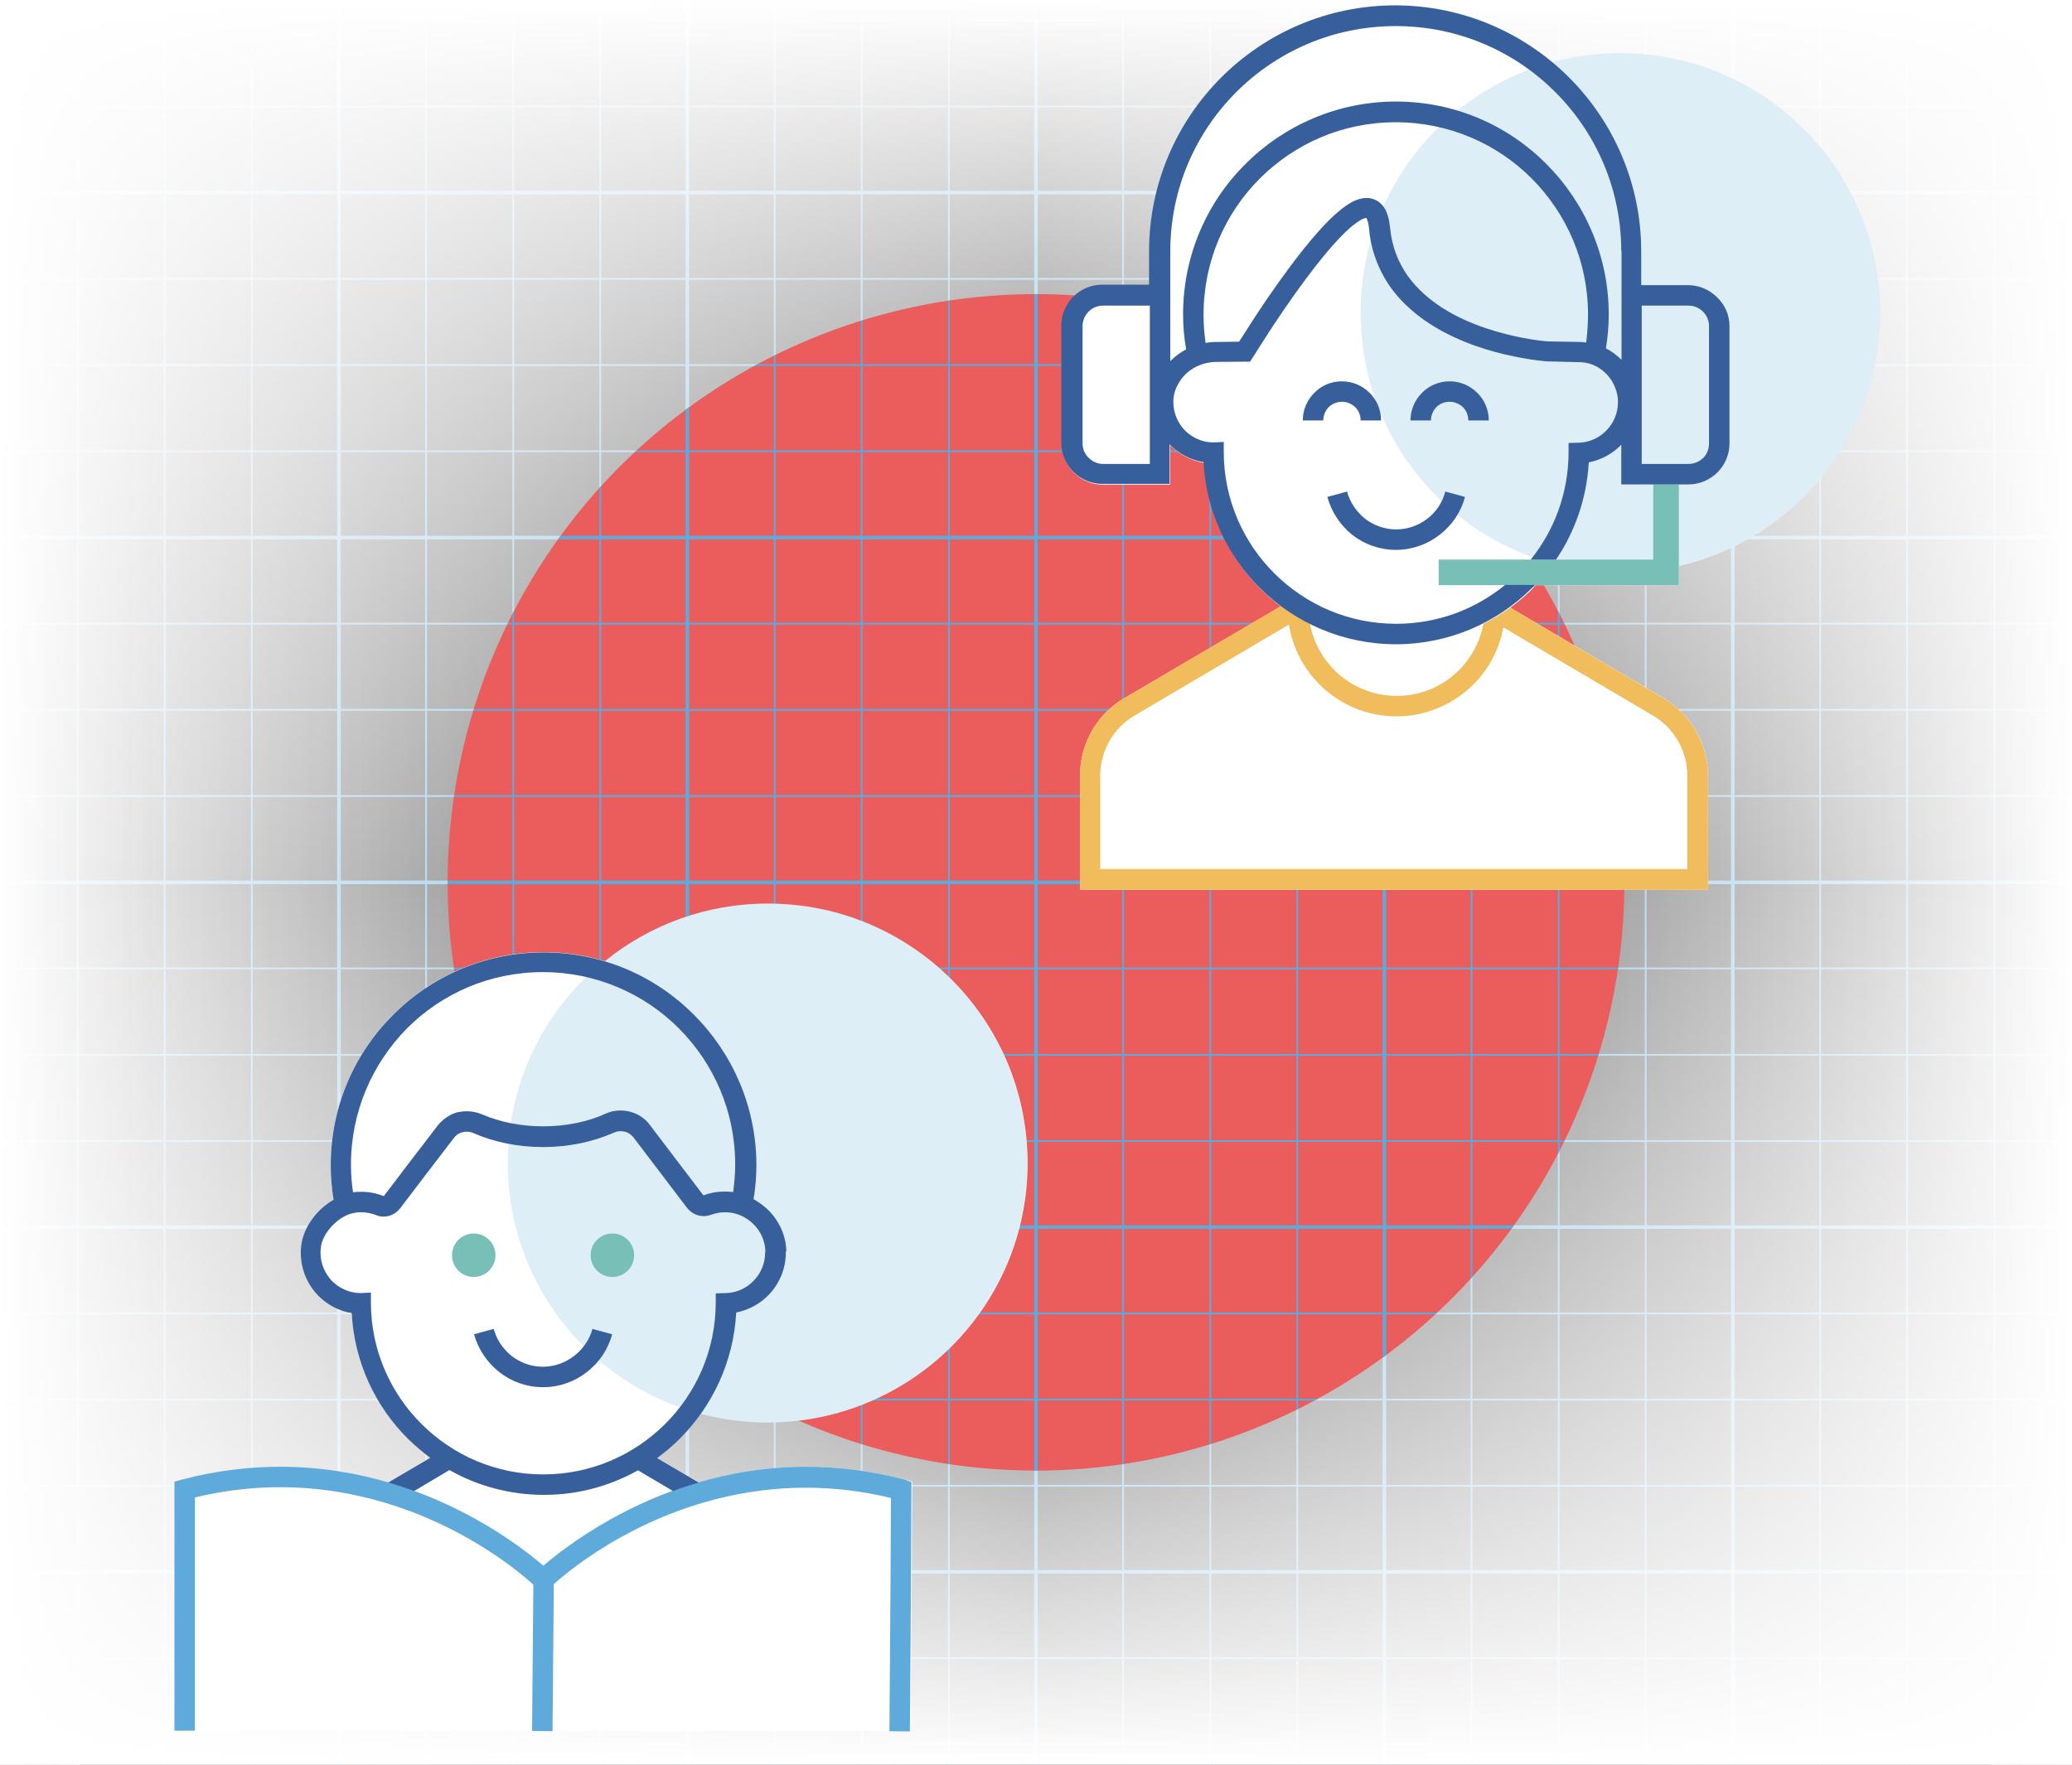
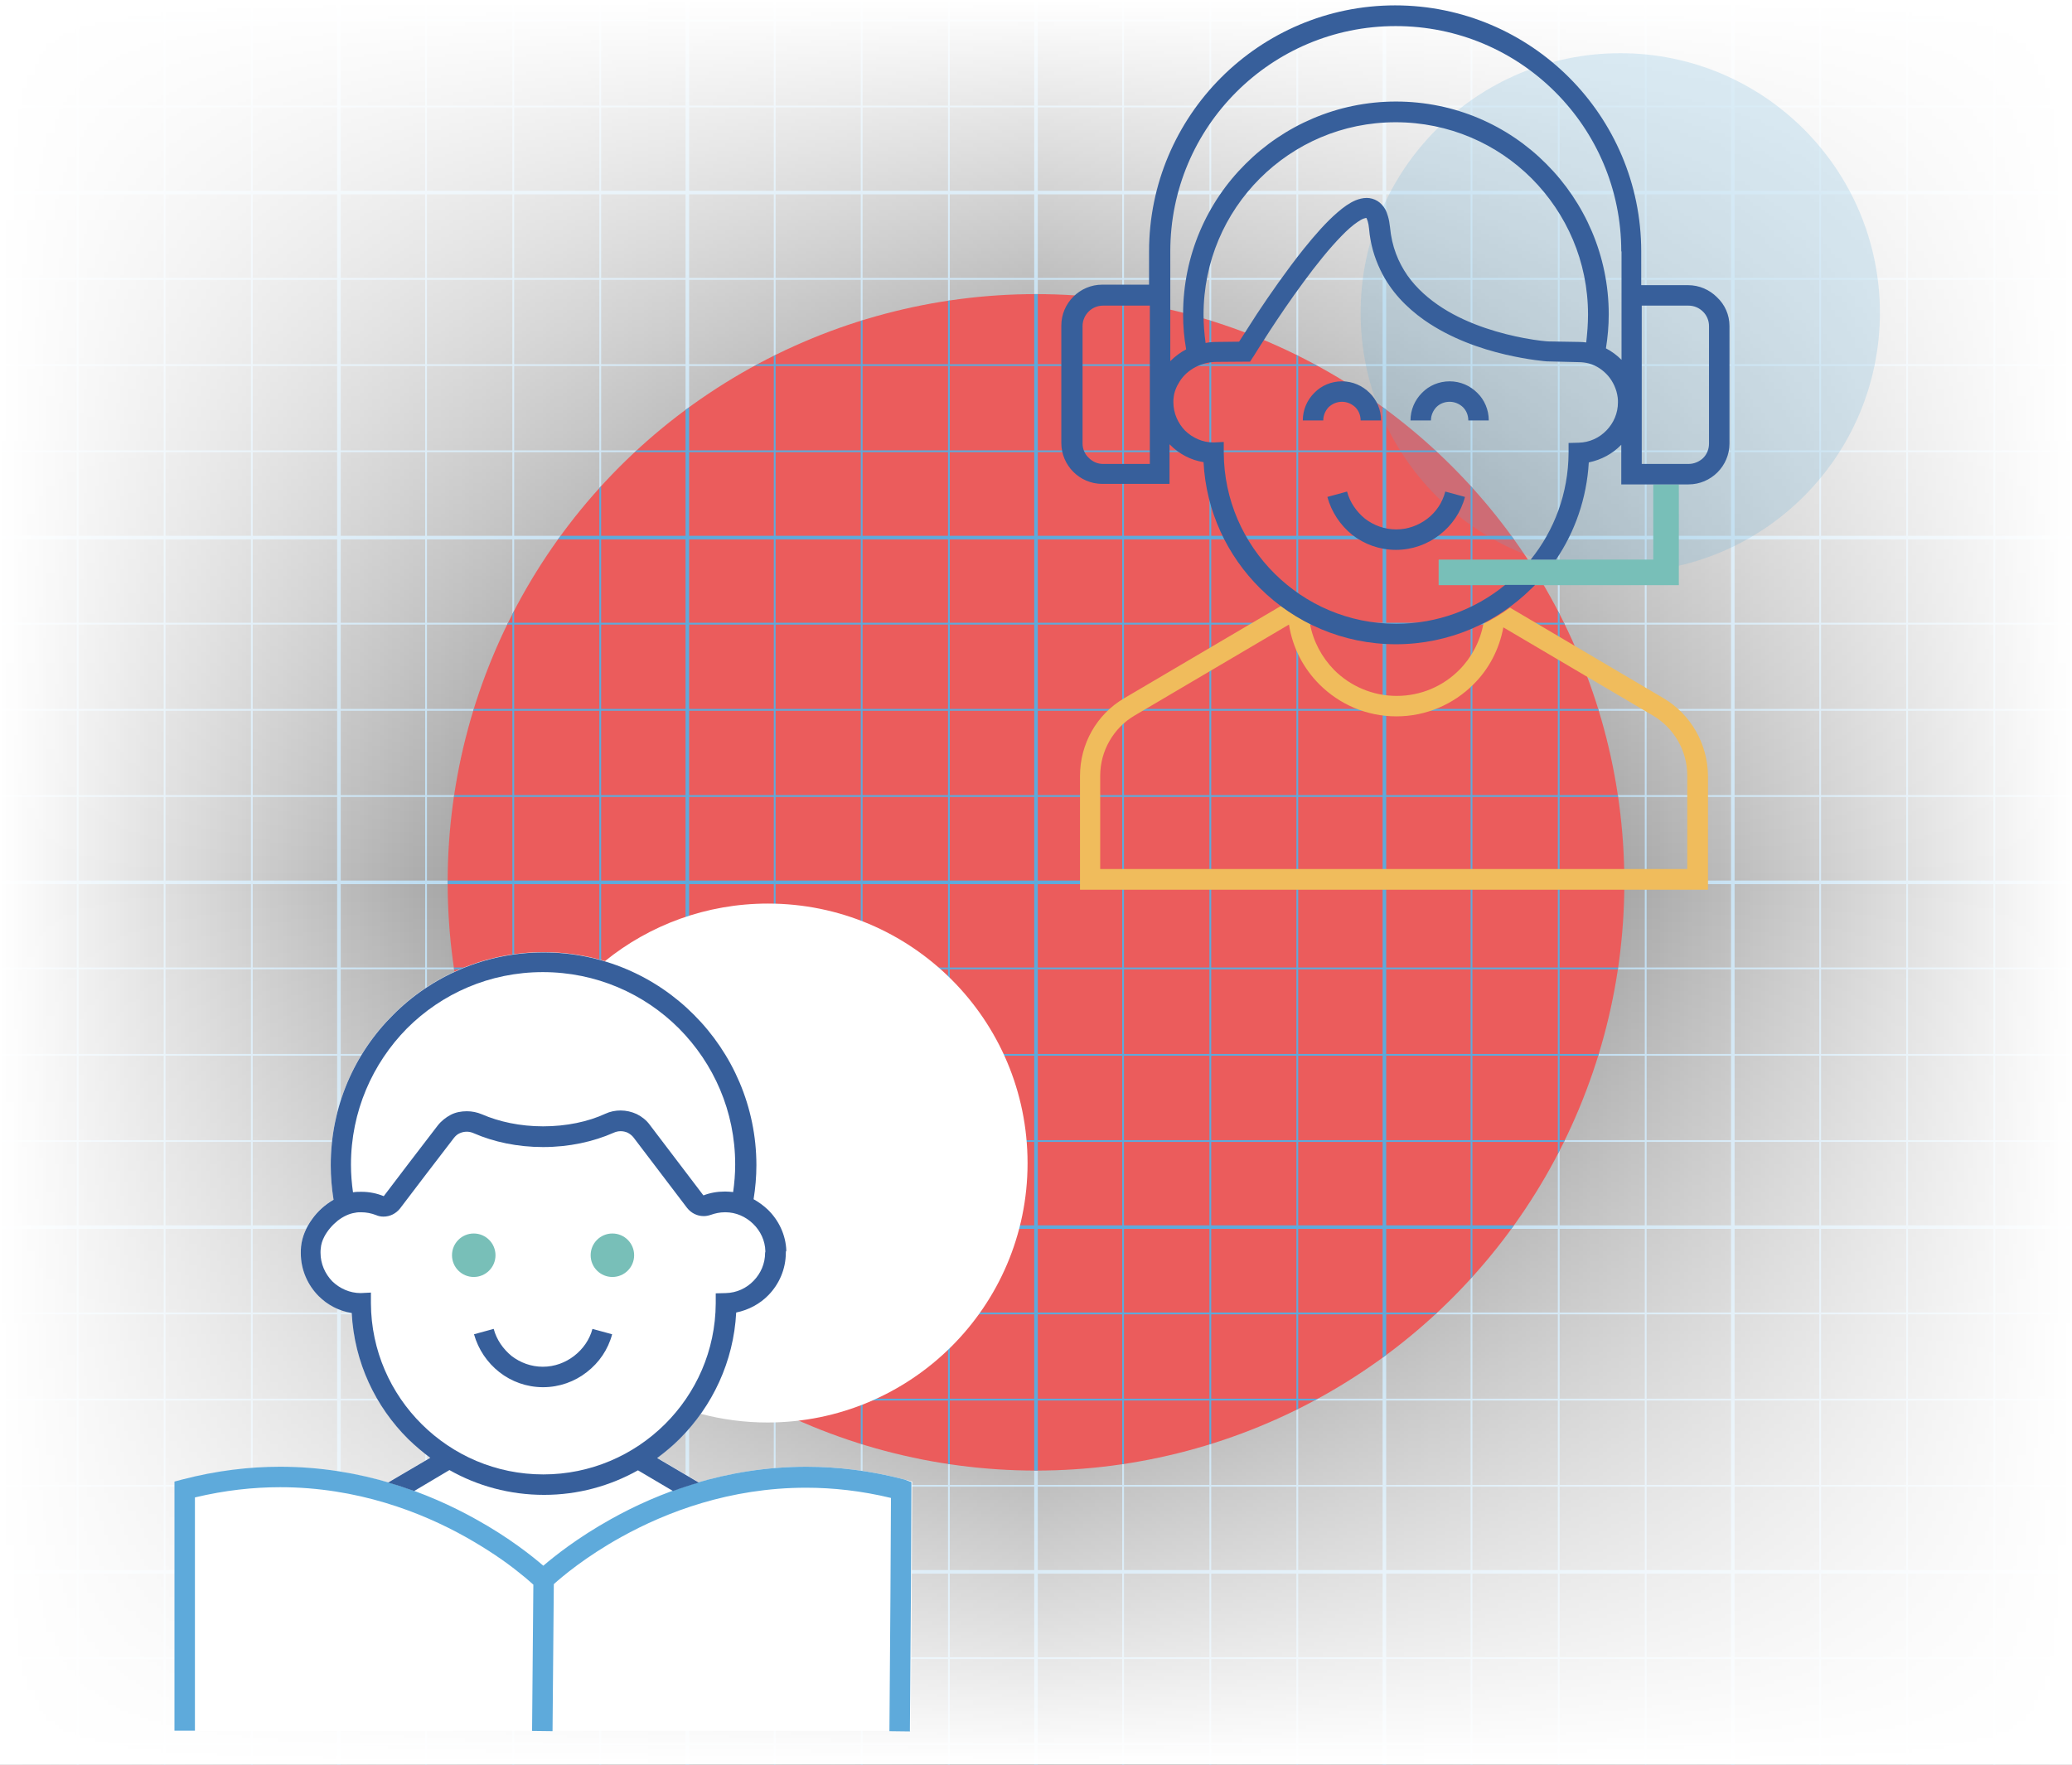
<svg xmlns="http://www.w3.org/2000/svg" xmlns:xlink="http://www.w3.org/1999/xlink" version="1.1" id="Calque_1" x="0px" y="0px" viewBox="0 0 810 690" style="enable-background:new 0 0 810 690;" xml:space="preserve">
  <rect x="0" y="0" width="810" height="690" fill="#333333" stroke="none" />
  <style type="text/css"> .st0{clip-path:url(#SVGID_00000167386653140323044140000016888392800544852666_);fill:#5EAADB;} .st1{fill:url(#SVGID_00000085221045957554138780000011696793781989236624_);} .st2{fill:url(#SVGID_00000003808463278966146130000004709300791443198873_);} .st3{fill:#EB5C5C;} .st4{clip-path:url(#SVGID_00000175282784251028057000000005339278083314435773_);fill:#5EAADB;} .st5{fill:#FFFFFF;} .st6{opacity:0.2;fill:#5EAADB;enable-background:new ;} .st7{fill:#F0BC5C;} .st8{fill:#78BFB8;} .st9{fill:#375F9B;} .st10{fill:#5EAADB;} </style>
  <g>
    <defs>
      <rect id="SVGID_1_" width="810" height="690" />
    </defs>
    <clipPath id="SVGID_00000075883882344788733110000003565354411033774730_">
      <use xlink:href="#SVGID_1_" style="overflow:visible;" />
    </clipPath>
    <path style="clip-path:url(#SVGID_00000075883882344788733110000003565354411033774730_);fill:#5EAADB;" d="M-276.9-195V885h1363.8 V-195H-276.9z M1085.4-160.9h-32.9v-32.7h32.9V-160.9z M269.4,345.7h33.1v32.6h-33.1V345.7z M303.2,345.7h33.3v32.6h-33.3V345.7z M337.2,345.7h33.4v32.6h-33.4V345.7z M371.3,345.7h33v32.6h-33V345.7z M405.7,345.7h33v32.6h-33V345.7z M439.4,345.7h33.4v32.6 h-33.4V345.7z M473.5,345.7h33.3v32.6h-33.3V345.7z M507.5,345.7h33v32.6h-33V345.7z M541.9,345.7h33v32.6h-33V345.7z M541.9,344.3 v-32.7h33v32.7H541.9z M540.5,344.3h-33v-32.7h33V344.3z M506.8,344.3h-33.3v-32.7h33.3V344.3z M472.8,344.3h-33.4v-32.7h33.4 V344.3z M438.7,344.3h-33v-32.7h33V344.3z M404.3,344.3h-33v-32.7h33V344.3z M370.6,344.3h-33.4v-32.7h33.4V344.3z M336.5,344.3 h-33.3v-32.7h33.3V344.3z M302.5,344.3h-33.1v-32.7h33.1V344.3z M268,344.3h-33v-32.7h33V344.3z M268,345.7v32.6h-33v-32.6H268z M268,379v33.1h-33V379H268z M269.4,379h33.1v33.1h-33.1V379z M303.2,379h33.3v33.1h-33.3V379z M337.2,379h33.4v33.1h-33.4V379z M371.3,379h33v33.1h-33V379z M405.7,379h33v33.1h-33V379z M439.4,379h33.4v33.1h-33.4V379z M473.5,379h33.3v33.1h-33.3V379z M507.5,379h33v33.1h-33V379z M541.9,379h33v33.1h-33V379z M575.6,379H609v33.1h-33.4V379z M575.6,378.3v-32.6H609v32.6H575.6z M575.6,344.3v-32.7H609v32.7H575.6z M575.6,310.9v-33H609v33H575.6z M574.9,310.9h-33v-33h33V310.9z M540.5,310.9h-33v-33h33 V310.9z M506.8,310.9h-33.3v-33h33.3V310.9z M472.8,310.9h-33.4v-33h33.4V310.9z M438.7,310.9h-33v-33h33V310.9z M404.3,310.9h-33 v-33h33V310.9z M370.6,310.9h-33.4v-33h33.4V310.9z M336.5,310.9h-33.3v-33h33.3V310.9z M302.5,310.9h-33.1v-33h33.1V310.9z M268,310.9h-33v-33h33V310.9z M234.3,310.9H201v-33h33.3V310.9z M234.3,311.6v32.7H201v-32.7H234.3z M234.3,345.7v32.6H201v-32.6 H234.3z M234.3,379v33.1H201V379H234.3z M234.3,412.8v33H201v-33H234.3z M235,412.8h33v33h-33V412.8z M269.4,412.8h33.1v33h-33.1 V412.8z M303.2,412.8h33.3v33h-33.3V412.8z M337.2,412.8h33.4v33h-33.4V412.8z M371.3,412.8h33v33h-33V412.8z M405.7,412.8h33v33 h-33V412.8z M439.4,412.8h33.4v33h-33.4V412.8z M473.5,412.8h33.3v33h-33.3V412.8z M507.5,412.8h33v33h-33V412.8z M541.9,412.8h33 v33h-33V412.8z M575.6,412.8H609v33h-33.4V412.8z M609.7,412.8H643v33h-33.3V412.8z M609.7,412.1V379H643v33.1H609.7z M609.7,378.3 v-32.6H643v32.6H609.7z M609.7,344.3v-32.7H643v32.7H609.7z M609.7,310.9v-33H643v33H609.7z M609.7,277.2v-33H643v33H609.7z M609,277.2h-33.4v-33H609V277.2z M574.9,277.2h-33v-33h33V277.2z M540.5,277.2h-33v-33h33V277.2z M506.8,277.2h-33.3v-33h33.3 V277.2z M472.8,277.2h-33.4v-33h33.4V277.2z M438.7,277.2h-33v-33h33V277.2z M404.3,277.2h-33v-33h33V277.2z M370.6,277.2h-33.4 v-33h33.4V277.2z M336.5,277.2h-33.3v-33h33.3V277.2z M302.5,277.2h-33.1v-33h33.1V277.2z M268,277.2h-33v-33h33V277.2z M234.3,277.2H201v-33h33.3V277.2z M200.3,277.2h-33.4v-33h33.4V277.2z M200.3,277.9v33h-33.4v-33H200.3z M200.3,311.6v32.7h-33.4 v-32.7H200.3z M200.3,345.7v32.6h-33.4v-32.6H200.3z M200.3,379v33.1h-33.4V379H200.3z M200.3,412.8v33h-33.4v-33H200.3z M200.3,446.5v32.6h-33.4v-32.6H200.3z M201,446.5h33.3v32.6H201V446.5z M235,446.5h33v32.6h-33V446.5z M269.4,446.5h33.1v32.6 h-33.1V446.5z M303.2,446.5h33.3v32.6h-33.3V446.5z M337.2,446.5h33.4v32.6h-33.4V446.5z M371.3,446.5h33v32.6h-33V446.5z M405.7,446.5h33v32.6h-33V446.5z M439.4,446.5h33.4v32.6h-33.4V446.5z M473.5,446.5h33.3v32.6h-33.3V446.5z M507.5,446.5h33v32.6 h-33V446.5z M541.9,446.5h33v32.6h-33V446.5z M575.6,446.5H609v32.6h-33.4V446.5z M609.7,446.5H643v32.6h-33.3V446.5z M643.7,446.5 h33v32.6h-33V446.5z M643.7,445.8v-33h33v33H643.7z M643.7,412.1V379h33v33.1H643.7z M643.7,378.3v-32.6h33v32.6H643.7z M643.7,344.3v-32.7h33v32.7H643.7z M643.7,310.9v-33h33v33H643.7z M643.7,277.2v-33h33v33H643.7z M643.7,243.5v-32.6h33v32.6 H643.7z M643,243.5h-33.3v-32.6H643V243.5z M609,243.5h-33.4v-32.6H609V243.5z M574.9,243.5h-33v-32.6h33V243.5z M540.5,243.5h-33 v-32.6h33V243.5z M506.8,243.5h-33.3v-32.6h33.3V243.5z M472.8,243.5h-33.4v-32.6h33.4V243.5z M438.7,243.5h-33v-32.6h33V243.5z M404.3,243.5h-33v-32.6h33V243.5z M370.6,243.5h-33.4v-32.6h33.4V243.5z M336.5,243.5h-33.3v-32.6h33.3V243.5z M302.5,243.5h-33.1 v-32.6h33.1V243.5z M268,243.5h-33v-32.6h33V243.5z M234.3,243.5H201v-32.6h33.3V243.5z M200.3,243.5h-33.4v-32.6h33.4V243.5z M166.2,243.5h-33v-32.6h33V243.5z M166.2,244.2v33h-33v-33H166.2z M166.2,277.9v33h-33v-33H166.2z M166.2,311.6v32.7h-33v-32.7 H166.2z M166.2,345.7v32.6h-33v-32.6H166.2z M166.2,379v33.1h-33V379H166.2z M166.2,412.8v33h-33v-33H166.2z M166.2,446.5v32.6h-33 v-32.6H166.2z M133.2,480.5h33v32.7h-33V480.5z M166.9,480.5h33.4v32.7h-33.4V480.5z M201,480.5h33.3v32.7H201V480.5z M235,480.5 h33v32.7h-33V480.5z M269.4,480.5h33.1v32.7h-33.1V480.5z M303.2,480.5h33.3v32.7h-33.3V480.5z M337.2,480.5h33.4v32.7h-33.4V480.5 z M371.3,480.5h33v32.7h-33V480.5z M405.7,480.5h33v32.7h-33V480.5z M439.4,480.5h33.4v32.7h-33.4V480.5z M473.5,480.5h33.3v32.7 h-33.3V480.5z M507.5,480.5h33v32.7h-33V480.5z M541.9,480.5h33v32.7h-33V480.5z M575.6,480.5H609v32.7h-33.4V480.5z M609.7,480.5 H643v32.7h-33.3V480.5z M643.7,480.5h33v32.7h-33V480.5z M678.1,480.5h33.1v32.7h-33.1V480.5z M678.1,479.1v-32.6h33.1v32.6H678.1z M678.1,445.8v-33h33.1v33H678.1z M678.1,412.1V379h33.1v33.1H678.1z M678.1,378.3v-32.6h33.1v32.6H678.1z M678.1,344.3v-32.7h33.1 v32.7H678.1z M678.1,310.9v-33h33.1v33H678.1z M678.1,277.2v-33h33.1v33H678.1z M678.1,243.5v-32.6h33.1v32.6H678.1z M678.1,209.5 v-32.7h33.1v32.7H678.1z M676.7,209.5h-33v-32.7h33V209.5z M643,209.5h-33.3v-32.7H643V209.5z M609,209.5h-33.4v-32.7H609V209.5z M574.9,209.5h-33v-32.7h33V209.5z M540.5,209.5h-33v-32.7h33V209.5z M506.8,209.5h-33.3v-32.7h33.3V209.5z M472.8,209.5h-33.4 v-32.7h33.4V209.5z M438.7,209.5h-33v-32.7h33V209.5z M404.3,209.5h-33v-32.7h33V209.5z M370.6,209.5h-33.4v-32.7h33.4V209.5z M336.5,209.5h-33.3v-32.7h33.3V209.5z M302.5,209.5h-33.1v-32.7h33.1V209.5z M268,209.5h-33v-32.7h33V209.5z M234.3,209.5H201 v-32.7h33.3V209.5z M200.3,209.5h-33.4v-32.7h33.4V209.5z M166.2,209.5h-33v-32.7h33V209.5z M131.8,209.5h-33v-32.7h33V209.5z M131.8,210.9v32.6h-33v-32.6H131.8z M131.8,244.2v33h-33v-33H131.8z M131.8,277.9v33h-33v-33H131.8z M131.8,311.6v32.7h-33v-32.7 H131.8z M131.8,345.7v32.6h-33v-32.6H131.8z M131.8,379v33.1h-33V379H131.8z M131.8,412.8v33h-33v-33H131.8z M131.8,446.5v32.6h-33 v-32.6H131.8z M131.8,480.5v32.7h-33v-32.7H131.8z M131.8,513.9v33h-33v-33H131.8z M133.2,513.9h33v33h-33V513.9z M166.9,513.9 h33.4v33h-33.4V513.9z M201,513.9h33.3v33H201V513.9z M235,513.9h33v33h-33V513.9z M269.4,513.9h33.1v33h-33.1V513.9z M303.2,513.9 h33.3v33h-33.3V513.9z M337.2,513.9h33.4v33h-33.4V513.9z M371.3,513.9h33v33h-33V513.9z M405.7,513.9h33v33h-33V513.9z M439.4,513.9h33.4v33h-33.4V513.9z M473.5,513.9h33.3v33h-33.3V513.9z M507.5,513.9h33v33h-33V513.9z M541.9,513.9h33v33h-33 V513.9z M575.6,513.9H609v33h-33.4V513.9z M609.7,513.9H643v33h-33.3V513.9z M643.7,513.9h33v33h-33V513.9z M678.1,513.9h33.1v33 h-33.1V513.9z M711.9,513.9h33.3v33h-33.3V513.9z M711.9,513.2v-32.7h33.3v32.7H711.9z M711.9,479.1v-32.6h33.3v32.6H711.9z M711.9,445.8v-33h33.3v33H711.9z M711.9,412.1V379h33.3v33.1H711.9z M711.9,378.3v-32.6h33.3v32.6H711.9z M711.9,344.3v-32.7h33.3 v32.7H711.9z M711.9,310.9v-33h33.3v33H711.9z M711.9,277.2v-33h33.3v33H711.9z M711.9,243.5v-32.6h33.3v32.6H711.9z M711.9,209.5 v-32.7h33.3v32.7H711.9z M711.9,176.1v-33h33.3v33H711.9z M711.2,176.1h-33.1v-33h33.1V176.1z M676.7,176.1h-33v-33h33V176.1z M643,176.1h-33.3v-33H643V176.1z M609,176.1h-33.4v-33H609V176.1z M574.9,176.1h-33v-33h33V176.1z M540.5,176.1h-33v-33h33V176.1z M506.8,176.1h-33.3v-33h33.3V176.1z M472.8,176.1h-33.4v-33h33.4V176.1z M438.7,176.1h-33v-33h33V176.1z M404.3,176.1h-33v-33h33 V176.1z M370.6,176.1h-33.4v-33h33.4V176.1z M336.5,176.1h-33.3v-33h33.3V176.1z M302.5,176.1h-33.1v-33h33.1V176.1z M268,176.1 h-33v-33h33V176.1z M234.3,176.1H201v-33h33.3V176.1z M200.3,176.1h-33.4v-33h33.4V176.1z M166.2,176.1h-33v-33h33V176.1z M131.8,176.1h-33v-33h33V176.1z M98.1,176.1H64.7v-33h33.4V176.1z M98.1,176.8v32.7H64.7v-32.7H98.1z M98.1,210.9v32.6H64.7v-32.6 H98.1z M98.1,244.2v33H64.7v-33H98.1z M98.1,277.9v33H64.7v-33H98.1z M98.1,311.6v32.7H64.7v-32.7H98.1z M98.1,345.7v32.6H64.7 v-32.6H98.1z M98.1,379v33.1H64.7V379H98.1z M98.1,412.8v33H64.7v-33H98.1z M98.1,446.5v32.6H64.7v-32.6H98.1z M98.1,480.5v32.7 H64.7v-32.7H98.1z M98.1,513.9v33H64.7v-33H98.1z M98.1,547.6v33H64.7v-33H98.1z M98.8,547.6h33v33h-33V547.6z M133.2,547.6h33v33 h-33V547.6z M166.9,547.6h33.4v33h-33.4V547.6z M201,547.6h33.3v33H201V547.6z M235,547.6h33v33h-33V547.6z M269.4,547.6h33.1v33 h-33.1V547.6z M303.2,547.6h33.3v33h-33.3V547.6z M337.2,547.6h33.4v33h-33.4V547.6z M371.3,547.6h33v33h-33V547.6z M405.7,547.6 h33v33h-33V547.6z M439.4,547.6h33.4v33h-33.4V547.6z M473.5,547.6h33.3v33h-33.3V547.6z M507.5,547.6h33v33h-33V547.6z M541.9,547.6h33v33h-33V547.6z M575.6,547.6H609v33h-33.4V547.6z M609.7,547.6H643v33h-33.3V547.6z M643.7,547.6h33v33h-33V547.6z M678.1,547.6h33.1v33h-33.1V547.6z M711.9,547.6h33.3v33h-33.3V547.6z M745.9,547.6h33.4v33h-33.4V547.6z M745.9,546.9v-33h33.4 v33H745.9z M745.9,513.2v-32.7h33.4v32.7H745.9z M745.9,479.1v-32.6h33.4v32.6H745.9z M745.9,445.8v-33h33.4v33H745.9z M745.9,412.1V379h33.4v33.1H745.9z M745.9,378.3v-32.6h33.4v32.6H745.9z M745.9,344.3v-32.7h33.4v32.7H745.9z M745.9,310.9v-33 h33.4v33H745.9z M745.9,277.2v-33h33.4v33H745.9z M745.9,243.5v-32.6h33.4v32.6H745.9z M745.9,209.5v-32.7h33.4v32.7H745.9z M745.9,176.1v-33h33.4v33H745.9z M745.9,142.4v-33h33.4v33H745.9z M745.2,142.4h-33.3v-33h33.3V142.4z M711.2,142.4h-33.1v-33 h33.1V142.4z M676.7,142.4h-33v-33h33V142.4z M643,142.4h-33.3v-33H643V142.4z M609,142.4h-33.4v-33H609V142.4z M574.9,142.4h-33 v-33h33V142.4z M540.5,142.4h-33v-33h33V142.4z M506.8,142.4h-33.3v-33h33.3V142.4z M472.8,142.4h-33.4v-33h33.4V142.4z M438.7,142.4h-33v-33h33V142.4z M404.3,142.4h-33v-33h33V142.4z M370.6,142.4h-33.4v-33h33.4V142.4z M336.5,142.4h-33.3v-33h33.3 V142.4z M302.5,142.4h-33.1v-33h33.1V142.4z M268,142.4h-33v-33h33V142.4z M234.3,142.4H201v-33h33.3V142.4z M200.3,142.4h-33.4 v-33h33.4V142.4z M166.2,142.4h-33v-33h33V142.4z M131.8,142.4h-33v-33h33V142.4z M98.1,142.4H64.7v-33h33.4V142.4z M64,142.4H30.7 v-33H64V142.4z M64,143.1v33H30.7v-33H64z M64,176.8v32.7H30.7v-32.7H64z M64,210.9v32.6H30.7v-32.6H64z M64,244.2v33H30.7v-33H64z M64,277.9v33H30.7v-33H64z M64,311.6v32.7H30.7v-32.7H64z M64,345.7v32.6H30.7v-32.6H64z M64,379v33.1H30.7V379H64z M64,412.8v33 H30.7v-33H64z M64,446.5v32.6H30.7v-32.6H64z M64,480.5v32.7H30.7v-32.7H64z M64,513.9v33H30.7v-33H64z M64,547.6v33H30.7v-33H64z M64,581.3v32.6H30.7v-32.6H64z M64.7,581.3h33.4v32.6H64.7V581.3z M98.8,581.3h33v32.6h-33V581.3z M133.2,581.3h33v32.6h-33V581.3 z M166.9,581.3h33.4v32.6h-33.4V581.3z M201,581.3h33.3v32.6H201V581.3z M235,581.3h33v32.6h-33V581.3z M269.4,581.3h33.1v32.6 h-33.1V581.3z M303.2,581.3h33.3v32.6h-33.3V581.3z M337.2,581.3h33.4v32.6h-33.4V581.3z M371.3,581.3h33v32.6h-33V581.3z M405.7,581.3h33v32.6h-33V581.3z M439.4,581.3h33.4v32.6h-33.4V581.3z M473.5,581.3h33.3v32.6h-33.3V581.3z M507.5,581.3h33v32.6 h-33V581.3z M541.9,581.3h33v32.6h-33V581.3z M575.6,581.3H609v32.6h-33.4V581.3z M609.7,581.3H643v32.6h-33.3V581.3z M643.7,581.3 h33v32.6h-33V581.3z M678.1,581.3h33.1v32.6h-33.1V581.3z M711.9,581.3h33.3v32.6h-33.3V581.3z M745.9,581.3h33.4v32.6h-33.4V581.3 z M780,581.3h33v32.6h-33V581.3z M780,580.6v-33h33v33H780z M780,546.9v-33h33v33H780z M780,513.2v-32.7h33v32.7H780z M780,479.1 v-32.6h33v32.6H780z M780,445.8v-33h33v33H780z M780,412.1V379h33v33.1H780z M780,378.3v-32.6h33v32.6H780z M780,344.3v-32.7h33 v32.7H780z M780,310.9v-33h33v33H780z M780,277.2v-33h33v33H780z M780,243.5v-32.6h33v32.6H780z M780,209.5v-32.7h33v32.7H780z M780,176.1v-33h33v33H780z M780,142.4v-33h33v33H780z M780,108.7V76h33v32.7H780z M779.3,108.7h-33.4V76h33.4V108.7z M745.2,108.7 h-33.3V76h33.3V108.7z M711.2,108.7h-33.1V76h33.1V108.7z M676.7,108.7h-33V76h33V108.7z M643,108.7h-33.3V76H643V108.7z M609,108.7h-33.4V76H609V108.7z M574.9,108.7h-33V76h33V108.7z M540.5,108.7h-33V76h33V108.7z M506.8,108.7h-33.3V76h33.3V108.7z M472.8,108.7h-33.4V76h33.4V108.7z M438.7,108.7h-33V76h33V108.7z M404.3,108.7h-33V76h33V108.7z M370.6,108.7h-33.4V76h33.4 V108.7z M336.5,108.7h-33.3V76h33.3V108.7z M302.5,108.7h-33.1V76h33.1V108.7z M268,108.7h-33V76h33V108.7z M234.3,108.7H201V76 h33.3V108.7z M200.3,108.7h-33.4V76h33.4V108.7z M166.2,108.7h-33V76h33V108.7z M131.8,108.7h-33V76h33V108.7z M98.1,108.7H64.7V76 h33.4V108.7z M64,108.7H30.7V76H64V108.7z M30,108.7H-3V76h33V108.7z M30,109.4v33H-3v-33H30z M30,143.1v33H-3v-33H30z M30,176.8 v32.7H-3v-32.7H30z M30,210.9v32.6H-3v-32.6H30z M30,244.2v33H-3v-33H30z M30,277.9v33H-3v-33H30z M30,311.6v32.7H-3v-32.7H30z M30,345.7v32.6H-3v-32.6H30z M30,379v33.1H-3V379H30z M30,412.8v33H-3v-33H30z M30,446.5v32.6H-3v-32.6H30z M30,480.5v32.7H-3 v-32.7H30z M30,513.9v33H-3v-33H30z M30,547.6v33H-3v-33H30z M30,581.3v32.6H-3v-32.6H30z M-3,615.3h33V648H-3V615.3z M30.7,615.3 H64V648H30.7V615.3z M64.7,615.3h33.4V648H64.7V615.3z M98.8,615.3h33V648h-33V615.3z M133.2,615.3h33V648h-33V615.3z M166.9,615.3 h33.4V648h-33.4V615.3z M201,615.3h33.3V648H201V615.3z M235,615.3h33V648h-33V615.3z M269.4,615.3h33.1V648h-33.1V615.3z M303.2,615.3h33.3V648h-33.3V615.3z M337.2,615.3h33.4V648h-33.4V615.3z M371.3,615.3h33V648h-33V615.3z M405.7,615.3h33V648h-33 V615.3z M439.4,615.3h33.4V648h-33.4V615.3z M473.5,615.3h33.3V648h-33.3V615.3z M507.5,615.3h33V648h-33V615.3z M541.9,615.3h33 V648h-33V615.3z M575.6,615.3H609V648h-33.4V615.3z M609.7,615.3H643V648h-33.3V615.3z M643.7,615.3h33V648h-33V615.3z M678.1,615.3h33.1V648h-33.1V615.3z M711.9,615.3h33.3V648h-33.3V615.3z M745.9,615.3h33.4V648h-33.4V615.3z M780,615.3h33V648 h-33V615.3z M814.4,615.3h33V648h-33V615.3z M814.4,613.9v-32.6h33v32.6H814.4z M814.4,580.6v-33h33v33H814.4z M814.4,546.9v-33h33 v33H814.4z M814.4,513.2v-32.7h33v32.7H814.4z M814.4,479.1v-32.6h33v32.6H814.4z M814.4,445.8v-33h33v33H814.4z M814.4,412.1V379 h33v33.1H814.4z M814.4,378.3v-32.6h33v32.6H814.4z M814.4,344.3v-32.7h33v32.7H814.4z M814.4,310.9v-33h33v33H814.4z M814.4,277.2 v-33h33v33H814.4z M814.4,243.5v-32.6h33v32.6H814.4z M814.4,209.5v-32.7h33v32.7H814.4z M814.4,176.1v-33h33v33H814.4z M814.4,142.4v-33h33v33H814.4z M814.4,108.7V76h33v32.7H814.4z M814.4,74.6V42h33v32.6H814.4z M813,74.6h-33V42h33V74.6z M779.3,74.6h-33.4V42h33.4V74.6z M745.2,74.6h-33.3V42h33.3V74.6z M711.2,74.6h-33.1V42h33.1V74.6z M676.7,74.6h-33V42h33V74.6z M643,74.6h-33.3V42H643V74.6z M609,74.6h-33.4V42H609V74.6z M574.9,74.6h-33V42h33V74.6z M540.5,74.6h-33V42h33V74.6z M506.8,74.6 h-33.3V42h33.3V74.6z M472.8,74.6h-33.4V42h33.4V74.6z M438.7,74.6h-33V42h33V74.6z M404.3,74.6h-33V42h33V74.6z M370.6,74.6h-33.4 V42h33.4V74.6z M336.5,74.6h-33.3V42h33.3V74.6z M302.5,74.6h-33.1V42h33.1V74.6z M268,74.6h-33V42h33V74.6z M234.3,74.6H201V42 h33.3V74.6z M200.3,74.6h-33.4V42h33.4V74.6z M166.2,74.6h-33V42h33V74.6z M131.8,74.6h-33V42h33V74.6z M98.1,74.6H64.7V42h33.4 V74.6z M64,74.6H30.7V42H64V74.6z M30,74.6H-3V42h33V74.6z M-4.4,74.6h-33V42h33V74.6z M-4.4,76v32.7h-33V76H-4.4z M-4.4,109.4v33 h-33v-33H-4.4z M-4.4,143.1v33h-33v-33H-4.4z M-4.4,176.8v32.7h-33v-32.7H-4.4z M-4.4,210.9v32.6h-33v-32.6H-4.4z M-4.4,244.2v33 h-33v-33H-4.4z M-4.4,277.9v33h-33v-33H-4.4z M-4.4,311.6v32.7h-33v-32.7H-4.4z M-4.4,345.7v32.6h-33v-32.6H-4.4z M-4.4,379v33.1 h-33V379H-4.4z M-4.4,412.8v33h-33v-33H-4.4z M-4.4,446.5v32.6h-33v-32.6H-4.4z M-4.4,480.5v32.7h-33v-32.7H-4.4z M-4.4,513.9v33 h-33v-33H-4.4z M-4.4,547.6v33h-33v-33H-4.4z M-4.4,581.3v32.6h-33v-32.6H-4.4z M-4.4,615.3V648h-33v-32.7H-4.4z M-4.4,648.7v33 h-33v-33H-4.4z M-3,648.7h33v33H-3V648.7z M30.7,648.7H64v33H30.7V648.7z M64.7,648.7h33.4v33H64.7V648.7z M98.8,648.7h33v33h-33 V648.7z M133.2,648.7h33v33h-33V648.7z M166.9,648.7h33.4v33h-33.4V648.7z M201,648.7h33.3v33H201V648.7z M235,648.7h33v33h-33 V648.7z M269.4,648.7h33.1v33h-33.1V648.7z M303.2,648.7h33.3v33h-33.3V648.7z M337.2,648.7h33.4v33h-33.4V648.7z M371.3,648.7h33 v33h-33V648.7z M405.7,648.7h33v33h-33V648.7z M439.4,648.7h33.4v33h-33.4V648.7z M473.5,648.7h33.3v33h-33.3V648.7z M507.5,648.7 h33v33h-33V648.7z M541.9,648.7h33v33h-33V648.7z M575.6,648.7H609v33h-33.4V648.7z M609.7,648.7H643v33h-33.3V648.7z M643.7,648.7 h33v33h-33V648.7z M678.1,648.7h33.1v33h-33.1V648.7z M711.9,648.7h33.3v33h-33.3V648.7z M745.9,648.7h33.4v33h-33.4V648.7z M780,648.7h33v33h-33V648.7z M814.4,648.7h33v33h-33V648.7z M848.1,648.7h33.4v33h-33.4V648.7z M848.1,648v-32.7h33.4V648H848.1z M848.1,613.9v-32.6h33.4v32.6H848.1z M848.1,580.6v-33h33.4v33H848.1z M848.1,546.9v-33h33.4v33H848.1z M848.1,513.2v-32.7h33.4 v32.7H848.1z M848.1,479.1v-32.6h33.4v32.6H848.1z M848.1,445.8v-33h33.4v33H848.1z M848.1,412.1V379h33.4v33.1H848.1z M848.1,378.3v-32.6h33.4v32.6H848.1z M848.1,344.3v-32.7h33.4v32.7H848.1z M848.1,310.9v-33h33.4v33H848.1z M848.1,277.2v-33h33.4 v33H848.1z M848.1,243.5v-32.6h33.4v32.6H848.1z M848.1,209.5v-32.7h33.4v32.7H848.1z M848.1,176.1v-33h33.4v33H848.1z M848.1,142.4v-33h33.4v33H848.1z M848.1,108.7V76h33.4v32.7H848.1z M848.1,74.6V42h33.4v32.6H848.1z M848.1,41.3v-33h33.4v33 H848.1z M847.4,41.3h-33v-33h33V41.3z M813,41.3h-33v-33h33V41.3z M779.3,41.3h-33.4v-33h33.4V41.3z M745.2,41.3h-33.3v-33h33.3 V41.3z M711.2,41.3h-33.1v-33h33.1V41.3z M676.7,41.3h-33v-33h33V41.3z M643,41.3h-33.3v-33H643V41.3z M609,41.3h-33.4v-33H609 V41.3z M574.9,41.3h-33v-33h33V41.3z M540.5,41.3h-33v-33h33V41.3z M506.8,41.3h-33.3v-33h33.3V41.3z M472.8,41.3h-33.4v-33h33.4 V41.3z M438.7,41.3h-33v-33h33V41.3z M404.3,41.3h-33v-33h33V41.3z M370.6,41.3h-33.4v-33h33.4V41.3z M336.5,41.3h-33.3v-33h33.3 V41.3z M302.5,41.3h-33.1v-33h33.1V41.3z M268,41.3h-33v-33h33V41.3z M234.3,41.3H201v-33h33.3V41.3z M200.3,41.3h-33.4v-33h33.4 V41.3z M166.2,41.3h-33v-33h33V41.3z M131.8,41.3h-33v-33h33V41.3z M98.1,41.3H64.7v-33h33.4V41.3z M64,41.3H30.7v-33H64V41.3z M30,41.3H-3v-33h33V41.3z M-4.4,41.3h-33v-33h33V41.3z M-38.1,41.3h-33.4v-33h33.4V41.3z M-38.1,42v32.6h-33.4V42H-38.1z M-38.1,76v32.7h-33.4V76H-38.1z M-38.1,109.4v33h-33.4v-33H-38.1z M-38.1,143.1v33h-33.4v-33H-38.1z M-38.1,176.8v32.7h-33.4 v-32.7H-38.1z M-38.1,210.9v32.6h-33.4v-32.6H-38.1z M-38.1,244.2v33h-33.4v-33H-38.1z M-38.1,277.9v33h-33.4v-33H-38.1z M-38.1,311.6v32.7h-33.4v-32.7H-38.1z M-38.1,345.7v32.6h-33.4v-32.6H-38.1z M-38.1,379v33.1h-33.4V379H-38.1z M-38.1,412.8v33 h-33.4v-33H-38.1z M-38.1,446.5v32.6h-33.4v-32.6H-38.1z M-38.1,480.5v32.7h-33.4v-32.7H-38.1z M-38.1,513.9v33h-33.4v-33H-38.1z M-38.1,547.6v33h-33.4v-33H-38.1z M-38.1,581.3v32.6h-33.4v-32.6H-38.1z M-38.1,615.3V648h-33.4v-32.7H-38.1z M-38.1,648.7v33 h-33.4v-33H-38.1z M-38.1,682.4v33h-33.4v-33H-38.1z M-37.4,682.4h33v33h-33V682.4z M-3,682.4h33v33H-3V682.4z M30.7,682.4H64v33 H30.7V682.4z M64.7,682.4h33.4v33H64.7V682.4z M98.8,682.4h33v33h-33V682.4z M133.2,682.4h33v33h-33V682.4z M166.9,682.4h33.4v33 h-33.4V682.4z M201,682.4h33.3v33H201V682.4z M235,682.4h33v33h-33V682.4z M269.4,682.4h33.1v33h-33.1V682.4z M303.2,682.4h33.3v33 h-33.3V682.4z M337.2,682.4h33.4v33h-33.4V682.4z M371.3,682.4h33v33h-33V682.4z M405.7,682.4h33v33h-33V682.4z M439.4,682.4h33.4 v33h-33.4V682.4z M473.5,682.4h33.3v33h-33.3V682.4z M507.5,682.4h33v33h-33V682.4z M541.9,682.4h33v33h-33V682.4z M575.6,682.4 H609v33h-33.4V682.4z M609.7,682.4H643v33h-33.3V682.4z M643.7,682.4h33v33h-33V682.4z M678.1,682.4h33.1v33h-33.1V682.4z M711.9,682.4h33.3v33h-33.3V682.4z M745.9,682.4h33.4v33h-33.4V682.4z M780,682.4h33v33h-33V682.4z M814.4,682.4h33v33h-33V682.4z M848.1,682.4h33.4v33h-33.4V682.4z M882.2,682.4h33.3v33h-33.3V682.4z M882.2,681.7v-33h33.3v33H882.2z M882.2,648v-32.7h33.3V648 H882.2z M882.2,613.9v-32.6h33.3v32.6H882.2z M882.2,580.6v-33h33.3v33H882.2z M882.2,546.9v-33h33.3v33H882.2z M882.2,513.2v-32.7 h33.3v32.7H882.2z M882.2,479.1v-32.6h33.3v32.6H882.2z M882.2,445.8v-33h33.3v33H882.2z M882.2,412.1V379h33.3v33.1H882.2z M882.2,378.3v-32.6h33.3v32.6H882.2z M882.2,344.3v-32.7h33.3v32.7H882.2z M882.2,310.9v-33h33.3v33H882.2z M882.2,277.2v-33h33.3 v33H882.2z M882.2,243.5v-32.6h33.3v32.6H882.2z M882.2,209.5v-32.7h33.3v32.7H882.2z M882.2,176.1v-33h33.3v33H882.2z M882.2,142.4v-33h33.3v33H882.2z M882.2,108.7V76h33.3v32.7H882.2z M882.2,74.6V42h33.3v32.6H882.2z M882.2,41.3v-33h33.3v33 H882.2z M882.2,7.6v-33h33.3v33H882.2z M881.5,7.6h-33.4v-33h33.4V7.6z M847.4,7.6h-33v-33h33V7.6z M813,7.6h-33v-33h33V7.6z M779.3,7.6h-33.4v-33h33.4V7.6z M745.2,7.6h-33.3v-33h33.3V7.6z M711.2,7.6h-33.1v-33h33.1V7.6z M676.7,7.6h-33v-33h33V7.6z M643,7.6h-33.3v-33H643V7.6z M609,7.6h-33.4v-33H609V7.6z M574.9,7.6h-33v-33h33V7.6z M540.5,7.6h-33v-33h33V7.6z M506.8,7.6 h-33.3v-33h33.3V7.6z M472.8,7.6h-33.4v-33h33.4V7.6z M438.7,7.6h-33v-33h33V7.6z M404.3,7.6h-33v-33h33V7.6z M370.6,7.6h-33.4v-33 h33.4V7.6z M336.5,7.6h-33.3v-33h33.3V7.6z M302.5,7.6h-33.1v-33h33.1V7.6z M268,7.6h-33v-33h33V7.6z M234.3,7.6H201v-33h33.3V7.6z M200.3,7.6h-33.4v-33h33.4V7.6z M166.2,7.6h-33v-33h33V7.6z M131.8,7.6h-33v-33h33V7.6z M98.1,7.6H64.7v-33h33.4V7.6z M64,7.6 H30.7v-33H64V7.6z M30,7.6H-3v-33h33V7.6z M-4.4,7.6h-33v-33h33V7.6z M-38.1,7.6h-33.4v-33h33.4V7.6z M-72.2,7.6h-33.4v-33h33.4 V7.6z M-72.2,8.3v33h-33.4v-33H-72.2z M-72.2,42v32.6h-33.4V42H-72.2z M-72.2,76v32.7h-33.4V76H-72.2z M-72.2,109.4v33h-33.4v-33 H-72.2z M-72.2,143.1v33h-33.4v-33H-72.2z M-72.2,176.8v32.7h-33.4v-32.7H-72.2z M-72.2,210.9v32.6h-33.4v-32.6H-72.2z M-72.2,244.2v33h-33.4v-33H-72.2z M-72.2,277.9v33h-33.4v-33H-72.2z M-72.2,311.6v32.7h-33.4v-32.7H-72.2z M-72.2,345.7v32.6 h-33.4v-32.6H-72.2z M-72.2,379v33.1h-33.4V379H-72.2z M-72.2,412.8v33h-33.4v-33H-72.2z M-72.2,446.5v32.6h-33.4v-32.6H-72.2z M-72.2,480.5v32.7h-33.4v-32.7H-72.2z M-72.2,513.9v33h-33.4v-33H-72.2z M-72.2,547.6v33h-33.4v-33H-72.2z M-72.2,581.3v32.6 h-33.4v-32.6H-72.2z M-72.2,615.3V648h-33.4v-32.7H-72.2z M-72.2,648.7v33h-33.4v-33H-72.2z M-72.2,682.4v33h-33.4v-33H-72.2z M-72.2,716.1v32.6h-33.4v-32.6H-72.2z M-71.5,716.1h33.4v32.6h-33.4V716.1z M-37.4,716.1h33v32.6h-33V716.1z M-3,716.1h33v32.6H-3 V716.1z M30.7,716.1H64v32.6H30.7V716.1z M64.7,716.1h33.4v32.6H64.7V716.1z M98.8,716.1h33v32.6h-33V716.1z M133.2,716.1h33v32.6 h-33V716.1z M166.9,716.1h33.4v32.6h-33.4V716.1z M201,716.1h33.3v32.6H201V716.1z M235,716.1h33v32.6h-33V716.1z M269.4,716.1 h33.1v32.6h-33.1V716.1z M303.2,716.1h33.3v32.6h-33.3V716.1z M337.2,716.1h33.4v32.6h-33.4V716.1z M371.3,716.1h33v32.6h-33V716.1 z M405.7,716.1h33v32.6h-33V716.1z M439.4,716.1h33.4v32.6h-33.4V716.1z M473.5,716.1h33.3v32.6h-33.3V716.1z M507.5,716.1h33v32.6 h-33V716.1z M541.9,716.1h33v32.6h-33V716.1z M575.6,716.1H609v32.6h-33.4V716.1z M609.7,716.1H643v32.6h-33.3V716.1z M643.7,716.1 h33v32.6h-33V716.1z M678.1,716.1h33.1v32.6h-33.1V716.1z M711.9,716.1h33.3v32.6h-33.3V716.1z M745.9,716.1h33.4v32.6h-33.4V716.1 z M780,716.1h33v32.6h-33V716.1z M814.4,716.1h33v32.6h-33V716.1z M848.1,716.1h33.4v32.6h-33.4V716.1z M882.2,716.1h33.3v32.6 h-33.3V716.1z M916.2,716.1h33v32.6h-33V716.1z M916.2,715.4v-33h33v33H916.2z M916.2,681.7v-33h33v33H916.2z M916.2,648v-32.7h33 V648H916.2z M916.2,613.9v-32.6h33v32.6H916.2z M916.2,580.6v-33h33v33H916.2z M916.2,546.9v-33h33v33H916.2z M916.2,513.2v-32.7 h33v32.7H916.2z M916.2,479.1v-32.6h33v32.6H916.2z M916.2,445.8v-33h33v33H916.2z M916.2,412.1V379h33v33.1H916.2z M916.2,378.3 v-32.6h33v32.6H916.2z M916.2,344.3v-32.7h33v32.7H916.2z M916.2,310.9v-33h33v33H916.2z M916.2,277.2v-33h33v33H916.2z M916.2,243.5v-32.6h33v32.6H916.2z M916.2,209.5v-32.7h33v32.7H916.2z M916.2,176.1v-33h33v33H916.2z M916.2,142.4v-33h33v33 H916.2z M916.2,108.7V76h33v32.7H916.2z M916.2,74.6V42h33v32.6H916.2z M916.2,41.3v-33h33v33H916.2z M916.2,7.6v-33h33v33H916.2z M916.2-26.1v-32.7h33v32.7H916.2z M915.5-26.1h-33.3v-32.7h33.3V-26.1z M881.5-26.1h-33.4v-32.7h33.4V-26.1z M847.4-26.1h-33 v-32.7h33V-26.1z M813-26.1h-33v-32.7h33V-26.1z M779.3-26.1h-33.4v-32.7h33.4V-26.1z M745.2-26.1h-33.3v-32.7h33.3V-26.1z M711.2-26.1h-33.1v-32.7h33.1V-26.1z M676.7-26.1h-33v-32.7h33V-26.1z M643-26.1h-33.3v-32.7H643V-26.1z M609-26.1h-33.4v-32.7 H609V-26.1z M574.9-26.1h-33v-32.7h33V-26.1z M540.5-26.1h-33v-32.7h33V-26.1z M506.8-26.1h-33.3v-32.7h33.3V-26.1z M472.8-26.1 h-33.4v-32.7h33.4V-26.1z M438.7-26.1h-33v-32.7h33V-26.1z M404.3-26.1h-33v-32.7h33V-26.1z M370.6-26.1h-33.4v-32.7h33.4V-26.1z M336.5-26.1h-33.3v-32.7h33.3V-26.1z M302.5-26.1h-33.1v-32.7h33.1V-26.1z M268-26.1h-33v-32.7h33V-26.1z M234.3-26.1H201v-32.7 h33.3V-26.1z M200.3-26.1h-33.4v-32.7h33.4V-26.1z M166.2-26.1h-33v-32.7h33V-26.1z M131.8-26.1h-33v-32.7h33V-26.1z M98.1-26.1 H64.7v-32.7h33.4V-26.1z M64-26.1H30.7v-32.7H64V-26.1z M30-26.1H-3v-32.7h33V-26.1z M-4.4-26.1h-33v-32.7h33V-26.1z M-38.1-26.1 h-33.4v-32.7h33.4V-26.1z M-72.2-26.1h-33.4v-32.7h33.4V-26.1z M-106.3-26.1h-33v-32.7h33V-26.1z M-106.3-25.4v33h-33v-33H-106.3z M-106.3,8.3v33h-33v-33H-106.3z M-106.3,42v32.6h-33V42H-106.3z M-106.3,76v32.7h-33V76H-106.3z M-106.3,109.4v33h-33v-33H-106.3z M-106.3,143.1v33h-33v-33H-106.3z M-106.3,176.8v32.7h-33v-32.7H-106.3z M-106.3,210.9v32.6h-33v-32.6H-106.3z M-106.3,244.2v33 h-33v-33H-106.3z M-106.3,277.9v33h-33v-33H-106.3z M-106.3,311.6v32.7h-33v-32.7H-106.3z M-106.3,345.7v32.6h-33v-32.6H-106.3z M-106.3,379v33.1h-33V379H-106.3z M-106.3,412.8v33h-33v-33H-106.3z M-106.3,446.5v32.6h-33v-32.6H-106.3z M-106.3,480.5v32.7h-33 v-32.7H-106.3z M-106.3,513.9v33h-33v-33H-106.3z M-106.3,547.6v33h-33v-33H-106.3z M-106.3,581.3v32.6h-33v-32.6H-106.3z M-106.3,615.3V648h-33v-32.7H-106.3z M-106.3,648.7v33h-33v-33H-106.3z M-106.3,682.4v33h-33v-33H-106.3z M-106.3,716.1v32.6h-33 v-32.6H-106.3z M-139.3,750.1h33v32.7h-33V750.1z M-105.6,750.1h33.4v32.7h-33.4V750.1z M-71.5,750.1h33.4v32.7h-33.4V750.1z M-37.4,750.1h33v32.7h-33V750.1z M-3,750.1h33v32.7H-3V750.1z M30.7,750.1H64v32.7H30.7V750.1z M64.7,750.1h33.4v32.7H64.7V750.1z M98.8,750.1h33v32.7h-33V750.1z M133.2,750.1h33v32.7h-33V750.1z M166.9,750.1h33.4v32.7h-33.4V750.1z M201,750.1h33.3v32.7H201 V750.1z M235,750.1h33v32.7h-33V750.1z M269.4,750.1h33.1v32.7h-33.1V750.1z M303.2,750.1h33.3v32.7h-33.3V750.1z M337.2,750.1 h33.4v32.7h-33.4V750.1z M371.3,750.1h33v32.7h-33V750.1z M405.7,750.1h33v32.7h-33V750.1z M439.4,750.1h33.4v32.7h-33.4V750.1z M473.5,750.1h33.3v32.7h-33.3V750.1z M507.5,750.1h33v32.7h-33V750.1z M541.9,750.1h33v32.7h-33V750.1z M575.6,750.1H609v32.7 h-33.4V750.1z M609.7,750.1H643v32.7h-33.3V750.1z M643.7,750.1h33v32.7h-33V750.1z M678.1,750.1h33.1v32.7h-33.1V750.1z M711.9,750.1h33.3v32.7h-33.3V750.1z M745.9,750.1h33.4v32.7h-33.4V750.1z M780,750.1h33v32.7h-33V750.1z M814.4,750.1h33v32.7 h-33V750.1z M848.1,750.1h33.4v32.7h-33.4V750.1z M882.2,750.1h33.3v32.7h-33.3V750.1z M916.2,750.1h33v32.7h-33V750.1z M950.6,750.1h33v32.7h-33V750.1z M950.6,748.7v-32.6h33v32.6H950.6z M950.6,715.4v-33h33v33H950.6z M950.6,681.7v-33h33v33H950.6z M950.6,648v-32.7h33V648H950.6z M950.6,613.9v-32.6h33v32.6H950.6z M950.6,580.6v-33h33v33H950.6z M950.6,546.9v-33h33v33H950.6z M950.6,513.2v-32.7h33v32.7H950.6z M950.6,479.1v-32.6h33v32.6H950.6z M950.6,445.8v-33h33v33H950.6z M950.6,412.1V379h33v33.1 H950.6z M950.6,378.3v-32.6h33v32.6H950.6z M950.6,344.3v-32.7h33v32.7H950.6z M950.6,310.9v-33h33v33H950.6z M950.6,277.2v-33h33 v33H950.6z M950.6,243.5v-32.6h33v32.6H950.6z M950.6,209.5v-32.7h33v32.7H950.6z M950.6,176.1v-33h33v33H950.6z M950.6,142.4v-33 h33v33H950.6z M950.6,108.7V76h33v32.7H950.6z M950.6,74.6V42h33v32.6H950.6z M950.6,41.3v-33h33v33H950.6z M950.6,7.6v-33h33v33 H950.6z M950.6-26.1v-32.7h33v32.7H950.6z M950.6-60.2v-32.6h33v32.6H950.6z M949.2-60.2h-33v-32.6h33V-60.2z M915.5-60.2h-33.3 v-32.6h33.3V-60.2z M881.5-60.2h-33.4v-32.6h33.4V-60.2z M847.4-60.2h-33v-32.6h33V-60.2z M813-60.2h-33v-32.6h33V-60.2z M779.3-60.2h-33.4v-32.6h33.4V-60.2z M745.2-60.2h-33.3v-32.6h33.3V-60.2z M711.2-60.2h-33.1v-32.6h33.1V-60.2z M676.7-60.2h-33 v-32.6h33V-60.2z M643-60.2h-33.3v-32.6H643V-60.2z M609-60.2h-33.4v-32.6H609V-60.2z M574.9-60.2h-33v-32.6h33V-60.2z M540.5-60.2 h-33v-32.6h33V-60.2z M506.8-60.2h-33.3v-32.6h33.3V-60.2z M472.8-60.2h-33.4v-32.6h33.4V-60.2z M438.7-60.2h-33v-32.6h33V-60.2z M404.3-60.2h-33v-32.6h33V-60.2z M370.6-60.2h-33.4v-32.6h33.4V-60.2z M336.5-60.2h-33.3v-32.6h33.3V-60.2z M302.5-60.2h-33.1 v-32.6h33.1V-60.2z M268-60.2h-33v-32.6h33V-60.2z M234.3-60.2H201v-32.6h33.3V-60.2z M200.3-60.2h-33.4v-32.6h33.4V-60.2z M166.2-60.2h-33v-32.6h33V-60.2z M131.8-60.2h-33v-32.6h33V-60.2z M98.1-60.2H64.7v-32.6h33.4V-60.2z M64-60.2H30.7v-32.6H64 V-60.2z M30-60.2H-3v-32.6h33V-60.2z M-4.4-60.2h-33v-32.6h33V-60.2z M-38.1-60.2h-33.4v-32.6h33.4V-60.2z M-72.2-60.2h-33.4v-32.6 h33.4V-60.2z M-106.3-60.2h-33v-32.6h33V-60.2z M-140.7-60.2h-33v-32.6h33V-60.2z M-140.7-58.8v32.7h-33v-32.7H-140.7z M-140.7-25.4v33h-33v-33H-140.7z M-140.7,8.3v33h-33v-33H-140.7z M-140.7,42v32.6h-33V42H-140.7z M-140.7,76v32.7h-33V76H-140.7z M-140.7,109.4v33h-33v-33H-140.7z M-140.7,143.1v33h-33v-33H-140.7z M-140.7,176.8v32.7h-33v-32.7H-140.7z M-140.7,210.9v32.6h-33 v-32.6H-140.7z M-140.7,244.2v33h-33v-33H-140.7z M-140.7,277.9v33h-33v-33H-140.7z M-140.7,311.6v32.7h-33v-32.7H-140.7z M-140.7,345.7v32.6h-33v-32.6H-140.7z M-140.7,379v33.1h-33V379H-140.7z M-140.7,412.8v33h-33v-33H-140.7z M-140.7,446.5v32.6h-33 v-32.6H-140.7z M-140.7,480.5v32.7h-33v-32.7H-140.7z M-140.7,513.9v33h-33v-33H-140.7z M-140.7,547.6v33h-33v-33H-140.7z M-140.7,581.3v32.6h-33v-32.6H-140.7z M-140.7,615.3V648h-33v-32.7H-140.7z M-140.7,648.7v33h-33v-33H-140.7z M-140.7,682.4v33 h-33v-33H-140.7z M-140.7,716.1v32.6h-33v-32.6H-140.7z M-140.7,750.1v32.7h-33v-32.7H-140.7z M-140.7,783.5v33h-33v-33H-140.7z M-139.3,783.5h33v33h-33V783.5z M-105.6,783.5h33.4v33h-33.4V783.5z M-71.5,783.5h33.4v33h-33.4V783.5z M-37.4,783.5h33v33h-33 V783.5z M-3,783.5h33v33H-3V783.5z M30.7,783.5H64v33H30.7V783.5z M64.7,783.5h33.4v33H64.7V783.5z M98.8,783.5h33v33h-33V783.5z M133.2,783.5h33v33h-33V783.5z M166.9,783.5h33.4v33h-33.4V783.5z M201,783.5h33.3v33H201V783.5z M235,783.5h33v33h-33V783.5z M269.4,783.5h33.1v33h-33.1V783.5z M303.2,783.5h33.3v33h-33.3V783.5z M337.2,783.5h33.4v33h-33.4V783.5z M371.3,783.5h33v33h-33 V783.5z M405.7,783.5h33v33h-33V783.5z M439.4,783.5h33.4v33h-33.4V783.5z M473.5,783.5h33.3v33h-33.3V783.5z M507.5,783.5h33v33 h-33V783.5z M541.9,783.5h33v33h-33V783.5z M575.6,783.5H609v33h-33.4V783.5z M609.7,783.5H643v33h-33.3V783.5z M643.7,783.5h33v33 h-33V783.5z M678.1,783.5h33.1v33h-33.1V783.5z M711.9,783.5h33.3v33h-33.3V783.5z M745.9,783.5h33.4v33h-33.4V783.5z M780,783.5 h33v33h-33V783.5z M814.4,783.5h33v33h-33V783.5z M848.1,783.5h33.4v33h-33.4V783.5z M882.2,783.5h33.3v33h-33.3V783.5z M916.2,783.5h33v33h-33V783.5z M950.6,783.5h33v33h-33V783.5z M984.3,783.5h33.4v33h-33.4V783.5z M984.3,782.8v-32.7h33.4v32.7 H984.3z M984.3,748.7v-32.6h33.4v32.6H984.3z M984.3,715.4v-33h33.4v33H984.3z M984.3,681.7v-33h33.4v33H984.3z M984.3,648v-32.7 h33.4V648H984.3z M984.3,613.9v-32.6h33.4v32.6H984.3z M984.3,580.6v-33h33.4v33H984.3z M984.3,546.9v-33h33.4v33H984.3z M984.3,513.2v-32.7h33.4v32.7H984.3z M984.3,479.1v-32.6h33.4v32.6H984.3z M984.3,445.8v-33h33.4v33H984.3z M984.3,412.1V379h33.4 v33.1H984.3z M984.3,378.3v-32.6h33.4v32.6H984.3z M984.3,344.3v-32.7h33.4v32.7H984.3z M984.3,310.9v-33h33.4v33H984.3z M984.3,277.2v-33h33.4v33H984.3z M984.3,243.5v-32.6h33.4v32.6H984.3z M984.3,209.5v-32.7h33.4v32.7H984.3z M984.3,176.1v-33h33.4 v33H984.3z M984.3,142.4v-33h33.4v33H984.3z M984.3,108.7V76h33.4v32.7H984.3z M984.3,74.6V42h33.4v32.6H984.3z M984.3,41.3v-33 h33.4v33H984.3z M984.3,7.6v-33h33.4v33H984.3z M984.3-26.1v-32.7h33.4v32.7H984.3z M984.3-60.2v-32.6h33.4v32.6H984.3z M984.3-93.5v-33h33.4v33H984.3z M983.6-93.5h-33v-33h33V-93.5z M949.2-93.5h-33v-33h33V-93.5z M915.5-93.5h-33.3v-33h33.3V-93.5z M881.5-93.5h-33.4v-33h33.4V-93.5z M847.4-93.5h-33v-33h33V-93.5z M813-93.5h-33v-33h33V-93.5z M779.3-93.5h-33.4v-33h33.4V-93.5z M745.2-93.5h-33.3v-33h33.3V-93.5z M711.2-93.5h-33.1v-33h33.1V-93.5z M676.7-93.5h-33v-33h33V-93.5z M643-93.5h-33.3v-33H643 V-93.5z M609-93.5h-33.4v-33H609V-93.5z M574.9-93.5h-33v-33h33V-93.5z M540.5-93.5h-33v-33h33V-93.5z M506.8-93.5h-33.3v-33h33.3 V-93.5z M472.8-93.5h-33.4v-33h33.4V-93.5z M438.7-93.5h-33v-33h33V-93.5z M404.3-93.5h-33v-33h33V-93.5z M370.6-93.5h-33.4v-33 h33.4V-93.5z M336.5-93.5h-33.3v-33h33.3V-93.5z M302.5-93.5h-33.1v-33h33.1V-93.5z M268-93.5h-33v-33h33V-93.5z M234.3-93.5H201 v-33h33.3V-93.5z M200.3-93.5h-33.4v-33h33.4V-93.5z M166.2-93.5h-33v-33h33V-93.5z M131.8-93.5h-33v-33h33V-93.5z M98.1-93.5H64.7 v-33h33.4V-93.5z M64-93.5H30.7v-33H64V-93.5z M30-93.5H-3v-33h33V-93.5z M-4.4-93.5h-33v-33h33V-93.5z M-38.1-93.5h-33.4v-33h33.4 V-93.5z M-72.2-93.5h-33.4v-33h33.4V-93.5z M-106.3-93.5h-33v-33h33V-93.5z M-140.7-93.5h-33v-33h33V-93.5z M-174.4-93.5h-33.3v-33 h33.3V-93.5z M-174.4-92.8v32.6h-33.3v-32.6H-174.4z M-174.4-58.8v32.7h-33.3v-32.7H-174.4z M-174.4-25.4v33h-33.3v-33H-174.4z M-174.4,8.3v33h-33.3v-33H-174.4z M-174.4,42v32.6h-33.3V42H-174.4z M-174.4,76v32.7h-33.3V76H-174.4z M-174.4,109.4v33h-33.3v-33 H-174.4z M-174.4,143.1v33h-33.3v-33H-174.4z M-174.4,176.8v32.7h-33.3v-32.7H-174.4z M-174.4,210.9v32.6h-33.3v-32.6H-174.4z M-174.4,244.2v33h-33.3v-33H-174.4z M-174.4,277.9v33h-33.3v-33H-174.4z M-174.4,311.6v32.7h-33.3v-32.7H-174.4z M-174.4,345.7 v32.6h-33.3v-32.6H-174.4z M-174.4,379v33.1h-33.3V379H-174.4z M-174.4,412.8v33h-33.3v-33H-174.4z M-174.4,446.5v32.6h-33.3v-32.6 H-174.4z M-174.4,480.5v32.7h-33.3v-32.7H-174.4z M-174.4,513.9v33h-33.3v-33H-174.4z M-174.4,547.6v33h-33.3v-33H-174.4z M-174.4,581.3v32.6h-33.3v-32.6H-174.4z M-174.4,615.3V648h-33.3v-32.7H-174.4z M-174.4,648.7v33h-33.3v-33H-174.4z M-174.4,682.4 v33h-33.3v-33H-174.4z M-174.4,716.1v32.6h-33.3v-32.6H-174.4z M-174.4,750.1v32.7h-33.3v-32.7H-174.4z M-174.4,783.5v33h-33.3v-33 H-174.4z M-174.4,817.2v33h-33.3v-33H-174.4z M-173.7,817.2h33v33h-33V817.2z M-139.3,817.2h33v33h-33V817.2z M-105.6,817.2h33.4 v33h-33.4V817.2z M-71.5,817.2h33.4v33h-33.4V817.2z M-37.4,817.2h33v33h-33V817.2z M-3,817.2h33v33H-3V817.2z M30.7,817.2H64v33 H30.7V817.2z M64.7,817.2h33.4v33H64.7V817.2z M98.8,817.2h33v33h-33V817.2z M133.2,817.2h33v33h-33V817.2z M166.9,817.2h33.4v33 h-33.4V817.2z M201,817.2h33.3v33H201V817.2z M235,817.2h33v33h-33V817.2z M269.4,817.2h33.1v33h-33.1V817.2z M303.2,817.2h33.3v33 h-33.3V817.2z M337.2,817.2h33.4v33h-33.4V817.2z M371.3,817.2h33v33h-33V817.2z M405.7,817.2h33v33h-33V817.2z M439.4,817.2h33.4 v33h-33.4V817.2z M473.5,817.2h33.3v33h-33.3V817.2z M507.5,817.2h33v33h-33V817.2z M541.9,817.2h33v33h-33V817.2z M575.6,817.2 H609v33h-33.4V817.2z M609.7,817.2H643v33h-33.3V817.2z M643.7,817.2h33v33h-33V817.2z M678.1,817.2h33.1v33h-33.1V817.2z M711.9,817.2h33.3v33h-33.3V817.2z M745.9,817.2h33.4v33h-33.4V817.2z M780,817.2h33v33h-33V817.2z M814.4,817.2h33v33h-33V817.2z M848.1,817.2h33.4v33h-33.4V817.2z M882.2,817.2h33.3v33h-33.3V817.2z M916.2,817.2h33v33h-33V817.2z M950.6,817.2h33v33h-33 V817.2z M984.3,817.2h33.4v33h-33.4V817.2z M1018.4,817.2h33.4v33h-33.4V817.2z M1018.4,816.5v-33h33.4v33H1018.4z M1018.4,782.8 v-32.7h33.4v32.7H1018.4z M1018.4,748.7v-32.6h33.4v32.6H1018.4z M1018.4,715.4v-33h33.4v33H1018.4z M1018.4,681.7v-33h33.4v33 H1018.4z M1018.4,648v-32.7h33.4V648H1018.4z M1018.4,613.9v-32.6h33.4v32.6H1018.4z M1018.4,580.6v-33h33.4v33H1018.4z M1018.4,546.9v-33h33.4v33H1018.4z M1018.4,513.2v-32.7h33.4v32.7H1018.4z M1018.4,479.1v-32.6h33.4v32.6H1018.4z M1018.4,445.8 v-33h33.4v33H1018.4z M1018.4,412.1V379h33.4v33.1H1018.4z M1018.4,378.3v-32.6h33.4v32.6H1018.4z M1018.4,344.3v-32.7h33.4v32.7 H1018.4z M1018.4,310.9v-33h33.4v33H1018.4z M1018.4,277.2v-33h33.4v33H1018.4z M1018.4,243.5v-32.6h33.4v32.6H1018.4z M1018.4,209.5v-32.7h33.4v32.7H1018.4z M1018.4,176.1v-33h33.4v33H1018.4z M1018.4,142.4v-33h33.4v33H1018.4z M1018.4,108.7V76 h33.4v32.7H1018.4z M1018.4,74.6V42h33.4v32.6H1018.4z M1018.4,41.3v-33h33.4v33H1018.4z M1018.4,7.6v-33h33.4v33H1018.4z M1018.4-26.1v-32.7h33.4v32.7H1018.4z M1018.4-60.2v-32.6h33.4v32.6H1018.4z M1018.4-93.5v-33h33.4v33H1018.4z M1018.4-127.2v-33 h33.4v33H1018.4z M1017.7-127.2h-33.4v-33h33.4V-127.2z M983.6-127.2h-33v-33h33V-127.2z M949.2-127.2h-33v-33h33V-127.2z M915.5-127.2h-33.3v-33h33.3V-127.2z M881.5-127.2h-33.4v-33h33.4V-127.2z M847.4-127.2h-33v-33h33V-127.2z M813-127.2h-33v-33h33 V-127.2z M779.3-127.2h-33.4v-33h33.4V-127.2z M745.2-127.2h-33.3v-33h33.3V-127.2z M711.2-127.2h-33.1v-33h33.1V-127.2z M676.7-127.2h-33v-33h33V-127.2z M643-127.2h-33.3v-33H643V-127.2z M609-127.2h-33.4v-33H609V-127.2z M574.9-127.2h-33v-33h33 V-127.2z M540.5-127.2h-33v-33h33V-127.2z M506.8-127.2h-33.3v-33h33.3V-127.2z M472.8-127.2h-33.4v-33h33.4V-127.2z M438.7-127.2 h-33v-33h33V-127.2z M404.3-127.2h-33v-33h33V-127.2z M370.6-127.2h-33.4v-33h33.4V-127.2z M336.5-127.2h-33.3v-33h33.3V-127.2z M302.5-127.2h-33.1v-33h33.1V-127.2z M268-127.2h-33v-33h33V-127.2z M234.3-127.2H201v-33h33.3V-127.2z M200.3-127.2h-33.4v-33 h33.4V-127.2z M166.2-127.2h-33v-33h33V-127.2z M131.8-127.2h-33v-33h33V-127.2z M98.1-127.2H64.7v-33h33.4V-127.2z M64-127.2H30.7 v-33H64V-127.2z M30-127.2H-3v-33h33V-127.2z M-4.4-127.2h-33v-33h33V-127.2z M-38.1-127.2h-33.4v-33h33.4V-127.2z M-72.2-127.2 h-33.4v-33h33.4V-127.2z M-106.3-127.2h-33v-33h33V-127.2z M-140.7-127.2h-33v-33h33V-127.2z M-174.4-127.2h-33.3v-33h33.3V-127.2z M-208.4-127.2h-33.4v-33h33.4V-127.2z M-208.4-126.5v33h-33.4v-33H-208.4z M-208.4-92.8v32.6h-33.4v-32.6H-208.4z M-208.4-58.8 v32.7h-33.4v-32.7H-208.4z M-208.4-25.4v33h-33.4v-33H-208.4z M-208.4,8.3v33h-33.4v-33H-208.4z M-208.4,42v32.6h-33.4V42H-208.4z M-208.4,76v32.7h-33.4V76H-208.4z M-208.4,109.4v33h-33.4v-33H-208.4z M-208.4,143.1v33h-33.4v-33H-208.4z M-208.4,176.8v32.7 h-33.4v-32.7H-208.4z M-208.4,210.9v32.6h-33.4v-32.6H-208.4z M-208.4,244.2v33h-33.4v-33H-208.4z M-208.4,277.9v33h-33.4v-33 H-208.4z M-208.4,311.6v32.7h-33.4v-32.7H-208.4z M-208.4,345.7v32.6h-33.4v-32.6H-208.4z M-208.4,379v33.1h-33.4V379H-208.4z M-208.4,412.8v33h-33.4v-33H-208.4z M-208.4,446.5v32.6h-33.4v-32.6H-208.4z M-208.4,480.5v32.7h-33.4v-32.7H-208.4z M-208.4,513.9v33h-33.4v-33H-208.4z M-208.4,547.6v33h-33.4v-33H-208.4z M-208.4,581.3v32.6h-33.4v-32.6H-208.4z M-208.4,615.3 V648h-33.4v-32.7H-208.4z M-208.4,648.7v33h-33.4v-33H-208.4z M-208.4,682.4v33h-33.4v-33H-208.4z M-208.4,716.1v32.6h-33.4v-32.6 H-208.4z M-208.4,750.1v32.7h-33.4v-32.7H-208.4z M-208.4,783.5v33h-33.4v-33H-208.4z M-208.4,817.2v33h-33.4v-33H-208.4z M-208.4,850.9v32.6h-33.4v-32.6H-208.4z M-207.7,850.9h33.3v32.6h-33.3V850.9z M-173.7,850.9h33v32.6h-33V850.9z M-139.3,850.9h33 v32.6h-33V850.9z M-105.6,850.9h33.4v32.6h-33.4V850.9z M-71.5,850.9h33.4v32.6h-33.4V850.9z M-37.4,850.9h33v32.6h-33V850.9z M-3,850.9h33v32.6H-3V850.9z M30.7,850.9H64v32.6H30.7V850.9z M64.7,850.9h33.4v32.6H64.7V850.9z M98.8,850.9h33v32.6h-33V850.9z M133.2,850.9h33v32.6h-33V850.9z M166.9,850.9h33.4v32.6h-33.4V850.9z M201,850.9h33.3v32.6H201V850.9z M235,850.9h33v32.6h-33 V850.9z M269.4,850.9h33.1v32.6h-33.1V850.9z M303.2,850.9h33.3v32.6h-33.3V850.9z M337.2,850.9h33.4v32.6h-33.4V850.9z M371.3,850.9h33v32.6h-33V850.9z M405.7,850.9h33v32.6h-33V850.9z M439.4,850.9h33.4v32.6h-33.4V850.9z M473.5,850.9h33.3v32.6 h-33.3V850.9z M507.5,850.9h33v32.6h-33V850.9z M541.9,850.9h33v32.6h-33V850.9z M575.6,850.9H609v32.6h-33.4V850.9z M609.7,850.9 H643v32.6h-33.3V850.9z M643.7,850.9h33v32.6h-33V850.9z M678.1,850.9h33.1v32.6h-33.1V850.9z M711.9,850.9h33.3v32.6h-33.3V850.9z M745.9,850.9h33.4v32.6h-33.4V850.9z M780,850.9h33v32.6h-33V850.9z M814.4,850.9h33v32.6h-33V850.9z M848.1,850.9h33.4v32.6 h-33.4V850.9z M882.2,850.9h33.3v32.6h-33.3V850.9z M916.2,850.9h33v32.6h-33V850.9z M950.6,850.9h33v32.6h-33V850.9z M984.3,850.9 h33.4v32.6h-33.4V850.9z M1018.4,850.9h33.4v32.6h-33.4V850.9z M1052.5,850.9h32.9v32.6h-32.9V850.9z M1052.5,850.2v-33h32.9v33 H1052.5z M1052.5,816.5v-33h32.9v33H1052.5z M1052.5,782.8v-32.7h32.9v32.7H1052.5z M1052.5,748.7v-32.6h32.9v32.6H1052.5z M1052.5,715.4v-33h32.9v33H1052.5z M1052.5,681.7v-33h32.9v33H1052.5z M1052.5,648v-32.7h32.9V648H1052.5z M1052.5,613.9v-32.6 h32.9v32.6H1052.5z M1052.5,580.6v-33h32.9v33H1052.5z M1052.5,546.9v-33h32.9v33H1052.5z M1052.5,513.2v-32.7h32.9v32.7H1052.5z M1052.5,479.1v-32.6h32.9v32.6H1052.5z M1052.5,445.8v-33h32.9v33H1052.5z M1052.5,412.1V379h32.9v33.1H1052.5z M1052.5,378.3 v-32.6h32.9v32.6H1052.5z M1052.5,344.3v-32.7h32.9v32.7H1052.5z M1052.5,310.9v-33h32.9v33H1052.5z M1052.5,277.2v-33h32.9v33 H1052.5z M1052.5,243.5v-32.6h32.9v32.6H1052.5z M1052.5,209.5v-32.7h32.9v32.7H1052.5z M1052.5,176.1v-33h32.9v33H1052.5z M1052.5,142.4v-33h32.9v33H1052.5z M1052.5,108.7V76h32.9v32.7H1052.5z M1052.5,74.6V42h32.9v32.6H1052.5z M1052.5,41.3v-33h32.9 v33H1052.5z M1052.5,7.6v-33h32.9v33H1052.5z M1052.5-26.1v-32.7h32.9v32.7H1052.5z M1052.5-60.2v-32.6h32.9v32.6H1052.5z M1052.5-93.5v-33h32.9v33H1052.5z M1052.5-127.2v-33h32.9v33H1052.5z M1051.8-160.9h-33.4v-32.7h33.4V-160.9z M1017.7-160.9h-33.4 v-32.7h33.4V-160.9z M983.6-160.9h-33v-32.7h33V-160.9z M949.2-160.9h-33v-32.7h33V-160.9z M915.5-160.9h-33.3v-32.7h33.3V-160.9z M881.5-160.9h-33.4v-32.7h33.4V-160.9z M847.4-160.9h-33v-32.7h33V-160.9z M813-160.9h-33v-32.7h33V-160.9z M779.3-160.9h-33.4 v-32.7h33.4V-160.9z M745.2-160.9h-33.3v-32.7h33.3V-160.9z M711.2-160.9h-33.1v-32.7h33.1V-160.9z M676.7-160.9h-33v-32.7h33 V-160.9z M643-160.9h-33.3v-32.7H643V-160.9z M609-160.9h-33.4v-32.7H609V-160.9z M574.9-160.9h-33v-32.7h33V-160.9z M540.5-160.9 h-33v-32.7h33V-160.9z M506.8-160.9h-33.3v-32.7h33.3V-160.9z M472.8-160.9h-33.4v-32.7h33.4V-160.9z M438.7-160.9h-33v-32.7h33 V-160.9z M404.3-160.9h-33v-32.7h33V-160.9z M370.6-160.9h-33.4v-32.7h33.4V-160.9z M336.5-160.9h-33.3v-32.7h33.3V-160.9z M302.5-160.9h-33.1v-32.7h33.1V-160.9z M268-160.9h-33v-32.7h33V-160.9z M234.3-160.9H201v-32.7h33.3V-160.9z M200.3-160.9h-33.4 v-32.7h33.4V-160.9z M166.2-160.9h-33v-32.7h33V-160.9z M131.8-160.9h-33v-32.7h33V-160.9z M98.1-160.9H64.7v-32.7h33.4V-160.9z M64-160.9H30.7v-32.7H64V-160.9z M30-160.9H-3v-32.7h33V-160.9z M-4.4-160.9h-33v-32.7h33V-160.9z M-38.1-160.9h-33.4v-32.7h33.4 V-160.9z M-72.2-160.9h-33.4v-32.7h33.4V-160.9z M-106.3-160.9h-33v-32.7h33V-160.9z M-140.7-160.9h-33v-32.7h33V-160.9z M-174.4-160.9h-33.3v-32.7h33.3V-160.9z M-208.4-160.9h-33.4v-32.7h33.4V-160.9z M-242.5-160.9h-33v-32.7h33V-160.9z M-242.5-160.2v33h-33v-33H-242.5z M-242.5-126.5v33h-33v-33H-242.5z M-242.5-92.8v32.6h-33v-32.6H-242.5z M-242.5-58.8v32.7h-33 v-32.7H-242.5z M-242.5-25.4v33h-33v-33H-242.5z M-242.5,8.3v33h-33v-33H-242.5z M-242.5,42v32.6h-33V42H-242.5z M-242.5,76v32.7 h-33V76H-242.5z M-242.5,109.4v33h-33v-33H-242.5z M-242.5,143.1v33h-33v-33H-242.5z M-242.5,176.8v32.7h-33v-32.7H-242.5z M-242.5,210.9v32.6h-33v-32.6H-242.5z M-242.5,244.2v33h-33v-33H-242.5z M-242.5,277.9v33h-33v-33H-242.5z M-242.5,311.6v32.7h-33 v-32.7H-242.5z M-242.5,345.7v32.6h-33v-32.6H-242.5z M-242.5,379v33.1h-33V379H-242.5z M-242.5,412.8v33h-33v-33H-242.5z M-242.5,446.5v32.6h-33v-32.6H-242.5z M-242.5,480.5v32.7h-33v-32.7H-242.5z M-242.5,513.9v33h-33v-33H-242.5z M-242.5,547.6v33 h-33v-33H-242.5z M-242.5,581.3v32.6h-33v-32.6H-242.5z M-242.5,615.3V648h-33v-32.7H-242.5z M-242.5,648.7v33h-33v-33H-242.5z M-242.5,682.4v33h-33v-33H-242.5z M-242.5,716.1v32.6h-33v-32.6H-242.5z M-242.5,750.1v32.7h-33v-32.7H-242.5z M-242.5,783.5v33 h-33v-33H-242.5z M-242.5,817.2v33h-33v-33H-242.5z M-242.5,850.9v32.6h-33v-32.6H-242.5z" />
  </g>
  <linearGradient id="SVGID_00000091011297198454807340000007240742559231946906_" gradientUnits="userSpaceOnUse" x1="157.11" y1="290.5" x2="660.89" y2="290.5" gradientTransform="matrix(1.608 0 0 1.537 -252.608 -101.496)">
    <stop offset="0" style="stop-color:#FFFFFF" />
    <stop offset="0.5" style="stop-color:#FFFFFF;stop-opacity:0" />
    <stop offset="1" style="stop-color:#FFFFFF" />
  </linearGradient>
  <rect style="fill:url(#SVGID_00000091011297198454807340000007240742559231946906_);" width="810" height="690" />
  <linearGradient id="SVGID_00000180355037529759743110000008395542012867618452_" gradientUnits="userSpaceOnUse" x1="409" y1="514.964" x2="409" y2="66.036" gradientTransform="matrix(1.608 0 0 1.537 -252.608 -101.496)">
    <stop offset="0" style="stop-color:#FFFFFF" />
    <stop offset="0.5" style="stop-color:#FFFFFF;stop-opacity:0" />
    <stop offset="1" style="stop-color:#FFFFFF" />
  </linearGradient>
  <rect style="fill:url(#SVGID_00000180355037529759743110000008395542012867618452_);" width="810" height="690" />
  <circle class="st3" cx="405" cy="345" r="230" />
  <g>
    <defs>
      <circle id="SVGID_00000038372503990186531660000008619957951205725080_" cx="405" cy="345" r="230" />
    </defs>
    <clipPath id="SVGID_00000155832641539382774010000000962577569070866843_">
      <use xlink:href="#SVGID_00000038372503990186531660000008619957951205725080_" style="overflow:visible;" />
    </clipPath>
    <path style="clip-path:url(#SVGID_00000155832641539382774010000000962577569070866843_);fill:#5EAADB;" d="M-276.9-195V885h1363.8 V-195H-276.9z M1085.4-160.9h-32.9v-32.7h32.9V-160.9z M269.4,345.7h33.1v32.6h-33.1V345.7z M303.2,345.7h33.3v32.6h-33.3V345.7z M337.2,345.7h33.4v32.6h-33.4V345.7z M371.3,345.7h33v32.6h-33V345.7z M405.7,345.7h33v32.6h-33V345.7z M439.4,345.7h33.4v32.6 h-33.4V345.7z M473.5,345.7h33.3v32.6h-33.3V345.7z M507.5,345.7h33v32.6h-33V345.7z M541.9,345.7h33v32.6h-33V345.7z M541.9,344.3 v-32.7h33v32.7H541.9z M540.5,344.3h-33v-32.7h33V344.3z M506.8,344.3h-33.3v-32.7h33.3V344.3z M472.8,344.3h-33.4v-32.7h33.4 V344.3z M438.7,344.3h-33v-32.7h33V344.3z M404.3,344.3h-33v-32.7h33V344.3z M370.6,344.3h-33.4v-32.7h33.4V344.3z M336.5,344.3 h-33.3v-32.7h33.3V344.3z M302.5,344.3h-33.1v-32.7h33.1V344.3z M268,344.3h-33v-32.7h33V344.3z M268,345.7v32.6h-33v-32.6H268z M268,379v33.1h-33V379H268z M269.4,379h33.1v33.1h-33.1V379z M303.2,379h33.3v33.1h-33.3V379z M337.2,379h33.4v33.1h-33.4V379z M371.3,379h33v33.1h-33V379z M405.7,379h33v33.1h-33V379z M439.4,379h33.4v33.1h-33.4V379z M473.5,379h33.3v33.1h-33.3V379z M507.5,379h33v33.1h-33V379z M541.9,379h33v33.1h-33V379z M575.6,379H609v33.1h-33.4V379z M575.6,378.3v-32.6H609v32.6H575.6z M575.6,344.3v-32.7H609v32.7H575.6z M575.6,310.9v-33H609v33H575.6z M574.9,310.9h-33v-33h33V310.9z M540.5,310.9h-33v-33h33 V310.9z M506.8,310.9h-33.3v-33h33.3V310.9z M472.8,310.9h-33.4v-33h33.4V310.9z M438.7,310.9h-33v-33h33V310.9z M404.3,310.9h-33 v-33h33V310.9z M370.6,310.9h-33.4v-33h33.4V310.9z M336.5,310.9h-33.3v-33h33.3V310.9z M302.5,310.9h-33.1v-33h33.1V310.9z M268,310.9h-33v-33h33V310.9z M234.3,310.9H201v-33h33.3V310.9z M234.3,311.6v32.7H201v-32.7H234.3z M234.3,345.7v32.6H201v-32.6 H234.3z M234.3,379v33.1H201V379H234.3z M234.3,412.8v33H201v-33H234.3z M235,412.8h33v33h-33V412.8z M269.4,412.8h33.1v33h-33.1 V412.8z M303.2,412.8h33.3v33h-33.3V412.8z M337.2,412.8h33.4v33h-33.4V412.8z M371.3,412.8h33v33h-33V412.8z M405.7,412.8h33v33 h-33V412.8z M439.4,412.8h33.4v33h-33.4V412.8z M473.5,412.8h33.3v33h-33.3V412.8z M507.5,412.8h33v33h-33V412.8z M541.9,412.8h33 v33h-33V412.8z M575.6,412.8H609v33h-33.4V412.8z M609.7,412.8H643v33h-33.3V412.8z M609.7,412.1V379H643v33.1H609.7z M609.7,378.3 v-32.6H643v32.6H609.7z M609.7,344.3v-32.7H643v32.7H609.7z M609.7,310.9v-33H643v33H609.7z M609.7,277.2v-33H643v33H609.7z M609,277.2h-33.4v-33H609V277.2z M574.9,277.2h-33v-33h33V277.2z M540.5,277.2h-33v-33h33V277.2z M506.8,277.2h-33.3v-33h33.3 V277.2z M472.8,277.2h-33.4v-33h33.4V277.2z M438.7,277.2h-33v-33h33V277.2z M404.3,277.2h-33v-33h33V277.2z M370.6,277.2h-33.4 v-33h33.4V277.2z M336.5,277.2h-33.3v-33h33.3V277.2z M302.5,277.2h-33.1v-33h33.1V277.2z M268,277.2h-33v-33h33V277.2z M234.3,277.2H201v-33h33.3V277.2z M200.3,277.2h-33.4v-33h33.4V277.2z M200.3,277.9v33h-33.4v-33H200.3z M200.3,311.6v32.7h-33.4 v-32.7H200.3z M200.3,345.7v32.6h-33.4v-32.6H200.3z M200.3,379v33.1h-33.4V379H200.3z M200.3,412.8v33h-33.4v-33H200.3z M200.3,446.5v32.6h-33.4v-32.6H200.3z M201,446.5h33.3v32.6H201V446.5z M235,446.5h33v32.6h-33V446.5z M269.4,446.5h33.1v32.6 h-33.1V446.5z M303.2,446.5h33.3v32.6h-33.3V446.5z M337.2,446.5h33.4v32.6h-33.4V446.5z M371.3,446.5h33v32.6h-33V446.5z M405.7,446.5h33v32.6h-33V446.5z M439.4,446.5h33.4v32.6h-33.4V446.5z M473.5,446.5h33.3v32.6h-33.3V446.5z M507.5,446.5h33v32.6 h-33V446.5z M541.9,446.5h33v32.6h-33V446.5z M575.6,446.5H609v32.6h-33.4V446.5z M609.7,446.5H643v32.6h-33.3V446.5z M643.7,446.5 h33v32.6h-33V446.5z M643.7,445.8v-33h33v33H643.7z M643.7,412.1V379h33v33.1H643.7z M643.7,378.3v-32.6h33v32.6H643.7z M643.7,344.3v-32.7h33v32.7H643.7z M643.7,310.9v-33h33v33H643.7z M643.7,277.2v-33h33v33H643.7z M643.7,243.5v-32.6h33v32.6 H643.7z M643,243.5h-33.3v-32.6H643V243.5z M609,243.5h-33.4v-32.6H609V243.5z M574.9,243.5h-33v-32.6h33V243.5z M540.5,243.5h-33 v-32.6h33V243.5z M506.8,243.5h-33.3v-32.6h33.3V243.5z M472.8,243.5h-33.4v-32.6h33.4V243.5z M438.7,243.5h-33v-32.6h33V243.5z M404.3,243.5h-33v-32.6h33V243.5z M370.6,243.5h-33.4v-32.6h33.4V243.5z M336.5,243.5h-33.3v-32.6h33.3V243.5z M302.5,243.5h-33.1 v-32.6h33.1V243.5z M268,243.5h-33v-32.6h33V243.5z M234.3,243.5H201v-32.6h33.3V243.5z M200.3,243.5h-33.4v-32.6h33.4V243.5z M166.2,243.5h-33v-32.6h33V243.5z M166.2,244.2v33h-33v-33H166.2z M166.2,277.9v33h-33v-33H166.2z M166.2,311.6v32.7h-33v-32.7 H166.2z M166.2,345.7v32.6h-33v-32.6H166.2z M166.2,379v33.1h-33V379H166.2z M166.2,412.8v33h-33v-33H166.2z M166.2,446.5v32.6h-33 v-32.6H166.2z M133.2,480.5h33v32.7h-33V480.5z M166.9,480.5h33.4v32.7h-33.4V480.5z M201,480.5h33.3v32.7H201V480.5z M235,480.5 h33v32.7h-33V480.5z M269.4,480.5h33.1v32.7h-33.1V480.5z M303.2,480.5h33.3v32.7h-33.3V480.5z M337.2,480.5h33.4v32.7h-33.4V480.5 z M371.3,480.5h33v32.7h-33V480.5z M405.7,480.5h33v32.7h-33V480.5z M439.4,480.5h33.4v32.7h-33.4V480.5z M473.5,480.5h33.3v32.7 h-33.3V480.5z M507.5,480.5h33v32.7h-33V480.5z M541.9,480.5h33v32.7h-33V480.5z M575.6,480.5H609v32.7h-33.4V480.5z M609.7,480.5 H643v32.7h-33.3V480.5z M643.7,480.5h33v32.7h-33V480.5z M678.1,480.5h33.1v32.7h-33.1V480.5z M678.1,479.1v-32.6h33.1v32.6H678.1z M678.1,445.8v-33h33.1v33H678.1z M678.1,412.1V379h33.1v33.1H678.1z M678.1,378.3v-32.6h33.1v32.6H678.1z M678.1,344.3v-32.7h33.1 v32.7H678.1z M678.1,310.9v-33h33.1v33H678.1z M678.1,277.2v-33h33.1v33H678.1z M678.1,243.5v-32.6h33.1v32.6H678.1z M678.1,209.5 v-32.7h33.1v32.7H678.1z M676.7,209.5h-33v-32.7h33V209.5z M643,209.5h-33.3v-32.7H643V209.5z M609,209.5h-33.4v-32.7H609V209.5z M574.9,209.5h-33v-32.7h33V209.5z M540.5,209.5h-33v-32.7h33V209.5z M506.8,209.5h-33.3v-32.7h33.3V209.5z M472.8,209.5h-33.4 v-32.7h33.4V209.5z M438.7,209.5h-33v-32.7h33V209.5z M404.3,209.5h-33v-32.7h33V209.5z M370.6,209.5h-33.4v-32.7h33.4V209.5z M336.5,209.5h-33.3v-32.7h33.3V209.5z M302.5,209.5h-33.1v-32.7h33.1V209.5z M268,209.5h-33v-32.7h33V209.5z M234.3,209.5H201 v-32.7h33.3V209.5z M200.3,209.5h-33.4v-32.7h33.4V209.5z M166.2,209.5h-33v-32.7h33V209.5z M131.8,209.5h-33v-32.7h33V209.5z M131.8,210.9v32.6h-33v-32.6H131.8z M131.8,244.2v33h-33v-33H131.8z M131.8,277.9v33h-33v-33H131.8z M131.8,311.6v32.7h-33v-32.7 H131.8z M131.8,345.7v32.6h-33v-32.6H131.8z M131.8,379v33.1h-33V379H131.8z M131.8,412.8v33h-33v-33H131.8z M131.8,446.5v32.6h-33 v-32.6H131.8z M131.8,480.5v32.7h-33v-32.7H131.8z M131.8,513.9v33h-33v-33H131.8z M133.2,513.9h33v33h-33V513.9z M166.9,513.9 h33.4v33h-33.4V513.9z M201,513.9h33.3v33H201V513.9z M235,513.9h33v33h-33V513.9z M269.4,513.9h33.1v33h-33.1V513.9z M303.2,513.9 h33.3v33h-33.3V513.9z M337.2,513.9h33.4v33h-33.4V513.9z M371.3,513.9h33v33h-33V513.9z M405.7,513.9h33v33h-33V513.9z M439.4,513.9h33.4v33h-33.4V513.9z M473.5,513.9h33.3v33h-33.3V513.9z M507.5,513.9h33v33h-33V513.9z M541.9,513.9h33v33h-33 V513.9z M575.6,513.9H609v33h-33.4V513.9z M609.7,513.9H643v33h-33.3V513.9z M643.7,513.9h33v33h-33V513.9z M678.1,513.9h33.1v33 h-33.1V513.9z M711.9,513.9h33.3v33h-33.3V513.9z M711.9,513.2v-32.7h33.3v32.7H711.9z M711.9,479.1v-32.6h33.3v32.6H711.9z M711.9,445.8v-33h33.3v33H711.9z M711.9,412.1V379h33.3v33.1H711.9z M711.9,378.3v-32.6h33.3v32.6H711.9z M711.9,344.3v-32.7h33.3 v32.7H711.9z M711.9,310.9v-33h33.3v33H711.9z M711.9,277.2v-33h33.3v33H711.9z M711.9,243.5v-32.6h33.3v32.6H711.9z M711.9,209.5 v-32.7h33.3v32.7H711.9z M711.9,176.1v-33h33.3v33H711.9z M711.2,176.1h-33.1v-33h33.1V176.1z M676.7,176.1h-33v-33h33V176.1z M643,176.1h-33.3v-33H643V176.1z M609,176.1h-33.4v-33H609V176.1z M574.9,176.1h-33v-33h33V176.1z M540.5,176.1h-33v-33h33V176.1z M506.8,176.1h-33.3v-33h33.3V176.1z M472.8,176.1h-33.4v-33h33.4V176.1z M438.7,176.1h-33v-33h33V176.1z M404.3,176.1h-33v-33h33 V176.1z M370.6,176.1h-33.4v-33h33.4V176.1z M336.5,176.1h-33.3v-33h33.3V176.1z M302.5,176.1h-33.1v-33h33.1V176.1z M268,176.1 h-33v-33h33V176.1z M234.3,176.1H201v-33h33.3V176.1z M200.3,176.1h-33.4v-33h33.4V176.1z M166.2,176.1h-33v-33h33V176.1z M131.8,176.1h-33v-33h33V176.1z M98.1,176.1H64.7v-33h33.4V176.1z M98.1,176.8v32.7H64.7v-32.7H98.1z M98.1,210.9v32.6H64.7v-32.6 H98.1z M98.1,244.2v33H64.7v-33H98.1z M98.1,277.9v33H64.7v-33H98.1z M98.1,311.6v32.7H64.7v-32.7H98.1z M98.1,345.7v32.6H64.7 v-32.6H98.1z M98.1,379v33.1H64.7V379H98.1z M98.1,412.8v33H64.7v-33H98.1z M98.1,446.5v32.6H64.7v-32.6H98.1z M98.1,480.5v32.7 H64.7v-32.7H98.1z M98.1,513.9v33H64.7v-33H98.1z M98.1,547.6v33H64.7v-33H98.1z M98.8,547.6h33v33h-33V547.6z M133.2,547.6h33v33 h-33V547.6z M166.9,547.6h33.4v33h-33.4V547.6z M201,547.6h33.3v33H201V547.6z M235,547.6h33v33h-33V547.6z M269.4,547.6h33.1v33 h-33.1V547.6z M303.2,547.6h33.3v33h-33.3V547.6z M337.2,547.6h33.4v33h-33.4V547.6z M371.3,547.6h33v33h-33V547.6z M405.7,547.6 h33v33h-33V547.6z M439.4,547.6h33.4v33h-33.4V547.6z M473.5,547.6h33.3v33h-33.3V547.6z M507.5,547.6h33v33h-33V547.6z M541.9,547.6h33v33h-33V547.6z M575.6,547.6H609v33h-33.4V547.6z M609.7,547.6H643v33h-33.3V547.6z M643.7,547.6h33v33h-33V547.6z M678.1,547.6h33.1v33h-33.1V547.6z M711.9,547.6h33.3v33h-33.3V547.6z M745.9,547.6h33.4v33h-33.4V547.6z M745.9,546.9v-33h33.4 v33H745.9z M745.9,513.2v-32.7h33.4v32.7H745.9z M745.9,479.1v-32.6h33.4v32.6H745.9z M745.9,445.8v-33h33.4v33H745.9z M745.9,412.1V379h33.4v33.1H745.9z M745.9,378.3v-32.6h33.4v32.6H745.9z M745.9,344.3v-32.7h33.4v32.7H745.9z M745.9,310.9v-33 h33.4v33H745.9z M745.9,277.2v-33h33.4v33H745.9z M745.9,243.5v-32.6h33.4v32.6H745.9z M745.9,209.5v-32.7h33.4v32.7H745.9z M745.9,176.1v-33h33.4v33H745.9z M745.9,142.4v-33h33.4v33H745.9z M745.2,142.4h-33.3v-33h33.3V142.4z M711.2,142.4h-33.1v-33 h33.1V142.4z M676.7,142.4h-33v-33h33V142.4z M643,142.4h-33.3v-33H643V142.4z M609,142.4h-33.4v-33H609V142.4z M574.9,142.4h-33 v-33h33V142.4z M540.5,142.4h-33v-33h33V142.4z M506.8,142.4h-33.3v-33h33.3V142.4z M472.8,142.4h-33.4v-33h33.4V142.4z M438.7,142.4h-33v-33h33V142.4z M404.3,142.4h-33v-33h33V142.4z M370.6,142.4h-33.4v-33h33.4V142.4z M336.5,142.4h-33.3v-33h33.3 V142.4z M302.5,142.4h-33.1v-33h33.1V142.4z M268,142.4h-33v-33h33V142.4z M234.3,142.4H201v-33h33.3V142.4z M200.3,142.4h-33.4 v-33h33.4V142.4z M166.2,142.4h-33v-33h33V142.4z M131.8,142.4h-33v-33h33V142.4z M98.1,142.4H64.7v-33h33.4V142.4z M64,142.4H30.7 v-33H64V142.4z M64,143.1v33H30.7v-33H64z M64,176.8v32.7H30.7v-32.7H64z M64,210.9v32.6H30.7v-32.6H64z M64,244.2v33H30.7v-33H64z M64,277.9v33H30.7v-33H64z M64,311.6v32.7H30.7v-32.7H64z M64,345.7v32.6H30.7v-32.6H64z M64,379v33.1H30.7V379H64z M64,412.8v33 H30.7v-33H64z M64,446.5v32.6H30.7v-32.6H64z M64,480.5v32.7H30.7v-32.7H64z M64,513.9v33H30.7v-33H64z M64,547.6v33H30.7v-33H64z M64,581.3v32.6H30.7v-32.6H64z M64.7,581.3h33.4v32.6H64.7V581.3z M98.8,581.3h33v32.6h-33V581.3z M133.2,581.3h33v32.6h-33V581.3 z M166.9,581.3h33.4v32.6h-33.4V581.3z M201,581.3h33.3v32.6H201V581.3z M235,581.3h33v32.6h-33V581.3z M269.4,581.3h33.1v32.6 h-33.1V581.3z M303.2,581.3h33.3v32.6h-33.3V581.3z M337.2,581.3h33.4v32.6h-33.4V581.3z M371.3,581.3h33v32.6h-33V581.3z M405.7,581.3h33v32.6h-33V581.3z M439.4,581.3h33.4v32.6h-33.4V581.3z M473.5,581.3h33.3v32.6h-33.3V581.3z M507.5,581.3h33v32.6 h-33V581.3z M541.9,581.3h33v32.6h-33V581.3z M575.6,581.3H609v32.6h-33.4V581.3z M609.7,581.3H643v32.6h-33.3V581.3z M643.7,581.3 h33v32.6h-33V581.3z M678.1,581.3h33.1v32.6h-33.1V581.3z M711.9,581.3h33.3v32.6h-33.3V581.3z M745.9,581.3h33.4v32.6h-33.4V581.3 z M780,581.3h33v32.6h-33V581.3z M780,580.6v-33h33v33H780z M780,546.9v-33h33v33H780z M780,513.2v-32.7h33v32.7H780z M780,479.1 v-32.6h33v32.6H780z M780,445.8v-33h33v33H780z M780,412.1V379h33v33.1H780z M780,378.3v-32.6h33v32.6H780z M780,344.3v-32.7h33 v32.7H780z M780,310.9v-33h33v33H780z M780,277.2v-33h33v33H780z M780,243.5v-32.6h33v32.6H780z M780,209.5v-32.7h33v32.7H780z M780,176.1v-33h33v33H780z M780,142.4v-33h33v33H780z M780,108.7V76h33v32.7H780z M779.3,108.7h-33.4V76h33.4V108.7z M745.2,108.7 h-33.3V76h33.3V108.7z M711.2,108.7h-33.1V76h33.1V108.7z M676.7,108.7h-33V76h33V108.7z M643,108.7h-33.3V76H643V108.7z M609,108.7h-33.4V76H609V108.7z M574.9,108.7h-33V76h33V108.7z M540.5,108.7h-33V76h33V108.7z M506.8,108.7h-33.3V76h33.3V108.7z M472.8,108.7h-33.4V76h33.4V108.7z M438.7,108.7h-33V76h33V108.7z M404.3,108.7h-33V76h33V108.7z M370.6,108.7h-33.4V76h33.4 V108.7z M336.5,108.7h-33.3V76h33.3V108.7z M302.5,108.7h-33.1V76h33.1V108.7z M268,108.7h-33V76h33V108.7z M234.3,108.7H201V76 h33.3V108.7z M200.3,108.7h-33.4V76h33.4V108.7z M166.2,108.7h-33V76h33V108.7z M131.8,108.7h-33V76h33V108.7z M98.1,108.7H64.7V76 h33.4V108.7z M64,108.7H30.7V76H64V108.7z M30,108.7H-3V76h33V108.7z M30,109.4v33H-3v-33H30z M30,143.1v33H-3v-33H30z M30,176.8 v32.7H-3v-32.7H30z M30,210.9v32.6H-3v-32.6H30z M30,244.2v33H-3v-33H30z M30,277.9v33H-3v-33H30z M30,311.6v32.7H-3v-32.7H30z M30,345.7v32.6H-3v-32.6H30z M30,379v33.1H-3V379H30z M30,412.8v33H-3v-33H30z M30,446.5v32.6H-3v-32.6H30z M30,480.5v32.7H-3 v-32.7H30z M30,513.9v33H-3v-33H30z M30,547.6v33H-3v-33H30z M30,581.3v32.6H-3v-32.6H30z M-3,615.3h33V648H-3V615.3z M30.7,615.3 H64V648H30.7V615.3z M64.7,615.3h33.4V648H64.7V615.3z M98.8,615.3h33V648h-33V615.3z M133.2,615.3h33V648h-33V615.3z M166.9,615.3 h33.4V648h-33.4V615.3z M201,615.3h33.3V648H201V615.3z M235,615.3h33V648h-33V615.3z M269.4,615.3h33.1V648h-33.1V615.3z M303.2,615.3h33.3V648h-33.3V615.3z M337.2,615.3h33.4V648h-33.4V615.3z M371.3,615.3h33V648h-33V615.3z M405.7,615.3h33V648h-33 V615.3z M439.4,615.3h33.4V648h-33.4V615.3z M473.5,615.3h33.3V648h-33.3V615.3z M507.5,615.3h33V648h-33V615.3z M541.9,615.3h33 V648h-33V615.3z M575.6,615.3H609V648h-33.4V615.3z M609.7,615.3H643V648h-33.3V615.3z M643.7,615.3h33V648h-33V615.3z M678.1,615.3h33.1V648h-33.1V615.3z M711.9,615.3h33.3V648h-33.3V615.3z M745.9,615.3h33.4V648h-33.4V615.3z M780,615.3h33V648 h-33V615.3z M814.4,615.3h33V648h-33V615.3z M814.4,613.9v-32.6h33v32.6H814.4z M814.4,580.6v-33h33v33H814.4z M814.4,546.9v-33h33 v33H814.4z M814.4,513.2v-32.7h33v32.7H814.4z M814.4,479.1v-32.6h33v32.6H814.4z M814.4,445.8v-33h33v33H814.4z M814.4,412.1V379 h33v33.1H814.4z M814.4,378.3v-32.6h33v32.6H814.4z M814.4,344.3v-32.7h33v32.7H814.4z M814.4,310.9v-33h33v33H814.4z M814.4,277.2 v-33h33v33H814.4z M814.4,243.5v-32.6h33v32.6H814.4z M814.4,209.5v-32.7h33v32.7H814.4z M814.4,176.1v-33h33v33H814.4z M814.4,142.4v-33h33v33H814.4z M814.4,108.7V76h33v32.7H814.4z M814.4,74.6V42h33v32.6H814.4z M813,74.6h-33V42h33V74.6z M779.3,74.6h-33.4V42h33.4V74.6z M745.2,74.6h-33.3V42h33.3V74.6z M711.2,74.6h-33.1V42h33.1V74.6z M676.7,74.6h-33V42h33V74.6z M643,74.6h-33.3V42H643V74.6z M609,74.6h-33.4V42H609V74.6z M574.9,74.6h-33V42h33V74.6z M540.5,74.6h-33V42h33V74.6z M506.8,74.6 h-33.3V42h33.3V74.6z M472.8,74.6h-33.4V42h33.4V74.6z M438.7,74.6h-33V42h33V74.6z M404.3,74.6h-33V42h33V74.6z M370.6,74.6h-33.4 V42h33.4V74.6z M336.5,74.6h-33.3V42h33.3V74.6z M302.5,74.6h-33.1V42h33.1V74.6z M268,74.6h-33V42h33V74.6z M234.3,74.6H201V42 h33.3V74.6z M200.3,74.6h-33.4V42h33.4V74.6z M166.2,74.6h-33V42h33V74.6z M131.8,74.6h-33V42h33V74.6z M98.1,74.6H64.7V42h33.4 V74.6z M64,74.6H30.7V42H64V74.6z M30,74.6H-3V42h33V74.6z M-4.4,74.6h-33V42h33V74.6z M-4.4,76v32.7h-33V76H-4.4z M-4.4,109.4v33 h-33v-33H-4.4z M-4.4,143.1v33h-33v-33H-4.4z M-4.4,176.8v32.7h-33v-32.7H-4.4z M-4.4,210.9v32.6h-33v-32.6H-4.4z M-4.4,244.2v33 h-33v-33H-4.4z M-4.4,277.9v33h-33v-33H-4.4z M-4.4,311.6v32.7h-33v-32.7H-4.4z M-4.4,345.7v32.6h-33v-32.6H-4.4z M-4.4,379v33.1 h-33V379H-4.4z M-4.4,412.8v33h-33v-33H-4.4z M-4.4,446.5v32.6h-33v-32.6H-4.4z M-4.4,480.5v32.7h-33v-32.7H-4.4z M-4.4,513.9v33 h-33v-33H-4.4z M-4.4,547.6v33h-33v-33H-4.4z M-4.4,581.3v32.6h-33v-32.6H-4.4z M-4.4,615.3V648h-33v-32.7H-4.4z M-4.4,648.7v33 h-33v-33H-4.4z M-3,648.7h33v33H-3V648.7z M30.7,648.7H64v33H30.7V648.7z M64.7,648.7h33.4v33H64.7V648.7z M98.8,648.7h33v33h-33 V648.7z M133.2,648.7h33v33h-33V648.7z M166.9,648.7h33.4v33h-33.4V648.7z M201,648.7h33.3v33H201V648.7z M235,648.7h33v33h-33 V648.7z M269.4,648.7h33.1v33h-33.1V648.7z M303.2,648.7h33.3v33h-33.3V648.7z M337.2,648.7h33.4v33h-33.4V648.7z M371.3,648.7h33 v33h-33V648.7z M405.7,648.7h33v33h-33V648.7z M439.4,648.7h33.4v33h-33.4V648.7z M473.5,648.7h33.3v33h-33.3V648.7z M507.5,648.7 h33v33h-33V648.7z M541.9,648.7h33v33h-33V648.7z M575.6,648.7H609v33h-33.4V648.7z M609.7,648.7H643v33h-33.3V648.7z M643.7,648.7 h33v33h-33V648.7z M678.1,648.7h33.1v33h-33.1V648.7z M711.9,648.7h33.3v33h-33.3V648.7z M745.9,648.7h33.4v33h-33.4V648.7z M780,648.7h33v33h-33V648.7z M814.4,648.7h33v33h-33V648.7z M848.1,648.7h33.4v33h-33.4V648.7z M848.1,648v-32.7h33.4V648H848.1z M848.1,613.9v-32.6h33.4v32.6H848.1z M848.1,580.6v-33h33.4v33H848.1z M848.1,546.9v-33h33.4v33H848.1z M848.1,513.2v-32.7h33.4 v32.7H848.1z M848.1,479.1v-32.6h33.4v32.6H848.1z M848.1,445.8v-33h33.4v33H848.1z M848.1,412.1V379h33.4v33.1H848.1z M848.1,378.3v-32.6h33.4v32.6H848.1z M848.1,344.3v-32.7h33.4v32.7H848.1z M848.1,310.9v-33h33.4v33H848.1z M848.1,277.2v-33h33.4 v33H848.1z M848.1,243.5v-32.6h33.4v32.6H848.1z M848.1,209.5v-32.7h33.4v32.7H848.1z M848.1,176.1v-33h33.4v33H848.1z M848.1,142.4v-33h33.4v33H848.1z M848.1,108.7V76h33.4v32.7H848.1z M848.1,74.6V42h33.4v32.6H848.1z M848.1,41.3v-33h33.4v33 H848.1z M847.4,41.3h-33v-33h33V41.3z M813,41.3h-33v-33h33V41.3z M779.3,41.3h-33.4v-33h33.4V41.3z M745.2,41.3h-33.3v-33h33.3 V41.3z M711.2,41.3h-33.1v-33h33.1V41.3z M676.7,41.3h-33v-33h33V41.3z M643,41.3h-33.3v-33H643V41.3z M609,41.3h-33.4v-33H609 V41.3z M574.9,41.3h-33v-33h33V41.3z M540.5,41.3h-33v-33h33V41.3z M506.8,41.3h-33.3v-33h33.3V41.3z M472.8,41.3h-33.4v-33h33.4 V41.3z M438.7,41.3h-33v-33h33V41.3z M404.3,41.3h-33v-33h33V41.3z M370.6,41.3h-33.4v-33h33.4V41.3z M336.5,41.3h-33.3v-33h33.3 V41.3z M302.5,41.3h-33.1v-33h33.1V41.3z M268,41.3h-33v-33h33V41.3z M234.3,41.3H201v-33h33.3V41.3z M200.3,41.3h-33.4v-33h33.4 V41.3z M166.2,41.3h-33v-33h33V41.3z M131.8,41.3h-33v-33h33V41.3z M98.1,41.3H64.7v-33h33.4V41.3z M64,41.3H30.7v-33H64V41.3z M30,41.3H-3v-33h33V41.3z M-4.4,41.3h-33v-33h33V41.3z M-38.1,41.3h-33.4v-33h33.4V41.3z M-38.1,42v32.6h-33.4V42H-38.1z M-38.1,76v32.7h-33.4V76H-38.1z M-38.1,109.4v33h-33.4v-33H-38.1z M-38.1,143.1v33h-33.4v-33H-38.1z M-38.1,176.8v32.7h-33.4 v-32.7H-38.1z M-38.1,210.9v32.6h-33.4v-32.6H-38.1z M-38.1,244.2v33h-33.4v-33H-38.1z M-38.1,277.9v33h-33.4v-33H-38.1z M-38.1,311.6v32.7h-33.4v-32.7H-38.1z M-38.1,345.7v32.6h-33.4v-32.6H-38.1z M-38.1,379v33.1h-33.4V379H-38.1z M-38.1,412.8v33 h-33.4v-33H-38.1z M-38.1,446.5v32.6h-33.4v-32.6H-38.1z M-38.1,480.5v32.7h-33.4v-32.7H-38.1z M-38.1,513.9v33h-33.4v-33H-38.1z M-38.1,547.6v33h-33.4v-33H-38.1z M-38.1,581.3v32.6h-33.4v-32.6H-38.1z M-38.1,615.3V648h-33.4v-32.7H-38.1z M-38.1,648.7v33 h-33.4v-33H-38.1z M-38.1,682.4v33h-33.4v-33H-38.1z M-37.4,682.4h33v33h-33V682.4z M-3,682.4h33v33H-3V682.4z M30.7,682.4H64v33 H30.7V682.4z M64.7,682.4h33.4v33H64.7V682.4z M98.8,682.4h33v33h-33V682.4z M133.2,682.4h33v33h-33V682.4z M166.9,682.4h33.4v33 h-33.4V682.4z M201,682.4h33.3v33H201V682.4z M235,682.4h33v33h-33V682.4z M269.4,682.4h33.1v33h-33.1V682.4z M303.2,682.4h33.3v33 h-33.3V682.4z M337.2,682.4h33.4v33h-33.4V682.4z M371.3,682.4h33v33h-33V682.4z M405.7,682.4h33v33h-33V682.4z M439.4,682.4h33.4 v33h-33.4V682.4z M473.5,682.4h33.3v33h-33.3V682.4z M507.5,682.4h33v33h-33V682.4z M541.9,682.4h33v33h-33V682.4z M575.6,682.4 H609v33h-33.4V682.4z M609.7,682.4H643v33h-33.3V682.4z M643.7,682.4h33v33h-33V682.4z M678.1,682.4h33.1v33h-33.1V682.4z M711.9,682.4h33.3v33h-33.3V682.4z M745.9,682.4h33.4v33h-33.4V682.4z M780,682.4h33v33h-33V682.4z M814.4,682.4h33v33h-33V682.4z M848.1,682.4h33.4v33h-33.4V682.4z M882.2,682.4h33.3v33h-33.3V682.4z M882.2,681.7v-33h33.3v33H882.2z M882.2,648v-32.7h33.3V648 H882.2z M882.2,613.9v-32.6h33.3v32.6H882.2z M882.2,580.6v-33h33.3v33H882.2z M882.2,546.9v-33h33.3v33H882.2z M882.2,513.2v-32.7 h33.3v32.7H882.2z M882.2,479.1v-32.6h33.3v32.6H882.2z M882.2,445.8v-33h33.3v33H882.2z M882.2,412.1V379h33.3v33.1H882.2z M882.2,378.3v-32.6h33.3v32.6H882.2z M882.2,344.3v-32.7h33.3v32.7H882.2z M882.2,310.9v-33h33.3v33H882.2z M882.2,277.2v-33h33.3 v33H882.2z M882.2,243.5v-32.6h33.3v32.6H882.2z M882.2,209.5v-32.7h33.3v32.7H882.2z M882.2,176.1v-33h33.3v33H882.2z M882.2,142.4v-33h33.3v33H882.2z M882.2,108.7V76h33.3v32.7H882.2z M882.2,74.6V42h33.3v32.6H882.2z M882.2,41.3v-33h33.3v33 H882.2z M882.2,7.6v-33h33.3v33H882.2z M881.5,7.6h-33.4v-33h33.4V7.6z M847.4,7.6h-33v-33h33V7.6z M813,7.6h-33v-33h33V7.6z M779.3,7.6h-33.4v-33h33.4V7.6z M745.2,7.6h-33.3v-33h33.3V7.6z M711.2,7.6h-33.1v-33h33.1V7.6z M676.7,7.6h-33v-33h33V7.6z M643,7.6h-33.3v-33H643V7.6z M609,7.6h-33.4v-33H609V7.6z M574.9,7.6h-33v-33h33V7.6z M540.5,7.6h-33v-33h33V7.6z M506.8,7.6 h-33.3v-33h33.3V7.6z M472.8,7.6h-33.4v-33h33.4V7.6z M438.7,7.6h-33v-33h33V7.6z M404.3,7.6h-33v-33h33V7.6z M370.6,7.6h-33.4v-33 h33.4V7.6z M336.5,7.6h-33.3v-33h33.3V7.6z M302.5,7.6h-33.1v-33h33.1V7.6z M268,7.6h-33v-33h33V7.6z M234.3,7.6H201v-33h33.3V7.6z M200.3,7.6h-33.4v-33h33.4V7.6z M166.2,7.6h-33v-33h33V7.6z M131.8,7.6h-33v-33h33V7.6z M98.1,7.6H64.7v-33h33.4V7.6z M64,7.6 H30.7v-33H64V7.6z M30,7.6H-3v-33h33V7.6z M-4.4,7.6h-33v-33h33V7.6z M-38.1,7.6h-33.4v-33h33.4V7.6z M-72.2,7.6h-33.4v-33h33.4 V7.6z M-72.2,8.3v33h-33.4v-33H-72.2z M-72.2,42v32.6h-33.4V42H-72.2z M-72.2,76v32.7h-33.4V76H-72.2z M-72.2,109.4v33h-33.4v-33 H-72.2z M-72.2,143.1v33h-33.4v-33H-72.2z M-72.2,176.8v32.7h-33.4v-32.7H-72.2z M-72.2,210.9v32.6h-33.4v-32.6H-72.2z M-72.2,244.2v33h-33.4v-33H-72.2z M-72.2,277.9v33h-33.4v-33H-72.2z M-72.2,311.6v32.7h-33.4v-32.7H-72.2z M-72.2,345.7v32.6 h-33.4v-32.6H-72.2z M-72.2,379v33.1h-33.4V379H-72.2z M-72.2,412.8v33h-33.4v-33H-72.2z M-72.2,446.5v32.6h-33.4v-32.6H-72.2z M-72.2,480.5v32.7h-33.4v-32.7H-72.2z M-72.2,513.9v33h-33.4v-33H-72.2z M-72.2,547.6v33h-33.4v-33H-72.2z M-72.2,581.3v32.6 h-33.4v-32.6H-72.2z M-72.2,615.3V648h-33.4v-32.7H-72.2z M-72.2,648.7v33h-33.4v-33H-72.2z M-72.2,682.4v33h-33.4v-33H-72.2z M-72.2,716.1v32.6h-33.4v-32.6H-72.2z M-71.5,716.1h33.4v32.6h-33.4V716.1z M-37.4,716.1h33v32.6h-33V716.1z M-3,716.1h33v32.6H-3 V716.1z M30.7,716.1H64v32.6H30.7V716.1z M64.7,716.1h33.4v32.6H64.7V716.1z M98.8,716.1h33v32.6h-33V716.1z M133.2,716.1h33v32.6 h-33V716.1z M166.9,716.1h33.4v32.6h-33.4V716.1z M201,716.1h33.3v32.6H201V716.1z M235,716.1h33v32.6h-33V716.1z M269.4,716.1 h33.1v32.6h-33.1V716.1z M303.2,716.1h33.3v32.6h-33.3V716.1z M337.2,716.1h33.4v32.6h-33.4V716.1z M371.3,716.1h33v32.6h-33V716.1 z M405.7,716.1h33v32.6h-33V716.1z M439.4,716.1h33.4v32.6h-33.4V716.1z M473.5,716.1h33.3v32.6h-33.3V716.1z M507.5,716.1h33v32.6 h-33V716.1z M541.9,716.1h33v32.6h-33V716.1z M575.6,716.1H609v32.6h-33.4V716.1z M609.7,716.1H643v32.6h-33.3V716.1z M643.7,716.1 h33v32.6h-33V716.1z M678.1,716.1h33.1v32.6h-33.1V716.1z M711.9,716.1h33.3v32.6h-33.3V716.1z M745.9,716.1h33.4v32.6h-33.4V716.1 z M780,716.1h33v32.6h-33V716.1z M814.4,716.1h33v32.6h-33V716.1z M848.1,716.1h33.4v32.6h-33.4V716.1z M882.2,716.1h33.3v32.6 h-33.3V716.1z M916.2,716.1h33v32.6h-33V716.1z M916.2,715.4v-33h33v33H916.2z M916.2,681.7v-33h33v33H916.2z M916.2,648v-32.7h33 V648H916.2z M916.2,613.9v-32.6h33v32.6H916.2z M916.2,580.6v-33h33v33H916.2z M916.2,546.9v-33h33v33H916.2z M916.2,513.2v-32.7 h33v32.7H916.2z M916.2,479.1v-32.6h33v32.6H916.2z M916.2,445.8v-33h33v33H916.2z M916.2,412.1V379h33v33.1H916.2z M916.2,378.3 v-32.6h33v32.6H916.2z M916.2,344.3v-32.7h33v32.7H916.2z M916.2,310.9v-33h33v33H916.2z M916.2,277.2v-33h33v33H916.2z M916.2,243.5v-32.6h33v32.6H916.2z M916.2,209.5v-32.7h33v32.7H916.2z M916.2,176.1v-33h33v33H916.2z M916.2,142.4v-33h33v33 H916.2z M916.2,108.7V76h33v32.7H916.2z M916.2,74.6V42h33v32.6H916.2z M916.2,41.3v-33h33v33H916.2z M916.2,7.6v-33h33v33H916.2z M916.2-26.1v-32.7h33v32.7H916.2z M915.5-26.1h-33.3v-32.7h33.3V-26.1z M881.5-26.1h-33.4v-32.7h33.4V-26.1z M847.4-26.1h-33 v-32.7h33V-26.1z M813-26.1h-33v-32.7h33V-26.1z M779.3-26.1h-33.4v-32.7h33.4V-26.1z M745.2-26.1h-33.3v-32.7h33.3V-26.1z M711.2-26.1h-33.1v-32.7h33.1V-26.1z M676.7-26.1h-33v-32.7h33V-26.1z M643-26.1h-33.3v-32.7H643V-26.1z M609-26.1h-33.4v-32.7 H609V-26.1z M574.9-26.1h-33v-32.7h33V-26.1z M540.5-26.1h-33v-32.7h33V-26.1z M506.8-26.1h-33.3v-32.7h33.3V-26.1z M472.8-26.1 h-33.4v-32.7h33.4V-26.1z M438.7-26.1h-33v-32.7h33V-26.1z M404.3-26.1h-33v-32.7h33V-26.1z M370.6-26.1h-33.4v-32.7h33.4V-26.1z M336.5-26.1h-33.3v-32.7h33.3V-26.1z M302.5-26.1h-33.1v-32.7h33.1V-26.1z M268-26.1h-33v-32.7h33V-26.1z M234.3-26.1H201v-32.7 h33.3V-26.1z M200.3-26.1h-33.4v-32.7h33.4V-26.1z M166.2-26.1h-33v-32.7h33V-26.1z M131.8-26.1h-33v-32.7h33V-26.1z M98.1-26.1 H64.7v-32.7h33.4V-26.1z M64-26.1H30.7v-32.7H64V-26.1z M30-26.1H-3v-32.7h33V-26.1z M-4.4-26.1h-33v-32.7h33V-26.1z M-38.1-26.1 h-33.4v-32.7h33.4V-26.1z M-72.2-26.1h-33.4v-32.7h33.4V-26.1z M-106.3-26.1h-33v-32.7h33V-26.1z M-106.3-25.4v33h-33v-33H-106.3z M-106.3,8.3v33h-33v-33H-106.3z M-106.3,42v32.6h-33V42H-106.3z M-106.3,76v32.7h-33V76H-106.3z M-106.3,109.4v33h-33v-33H-106.3z M-106.3,143.1v33h-33v-33H-106.3z M-106.3,176.8v32.7h-33v-32.7H-106.3z M-106.3,210.9v32.6h-33v-32.6H-106.3z M-106.3,244.2v33 h-33v-33H-106.3z M-106.3,277.9v33h-33v-33H-106.3z M-106.3,311.6v32.7h-33v-32.7H-106.3z M-106.3,345.7v32.6h-33v-32.6H-106.3z M-106.3,379v33.1h-33V379H-106.3z M-106.3,412.8v33h-33v-33H-106.3z M-106.3,446.5v32.6h-33v-32.6H-106.3z M-106.3,480.5v32.7h-33 v-32.7H-106.3z M-106.3,513.9v33h-33v-33H-106.3z M-106.3,547.6v33h-33v-33H-106.3z M-106.3,581.3v32.6h-33v-32.6H-106.3z M-106.3,615.3V648h-33v-32.7H-106.3z M-106.3,648.7v33h-33v-33H-106.3z M-106.3,682.4v33h-33v-33H-106.3z M-106.3,716.1v32.6h-33 v-32.6H-106.3z M-139.3,750.1h33v32.7h-33V750.1z M-105.6,750.1h33.4v32.7h-33.4V750.1z M-71.5,750.1h33.4v32.7h-33.4V750.1z M-37.4,750.1h33v32.7h-33V750.1z M-3,750.1h33v32.7H-3V750.1z M30.7,750.1H64v32.7H30.7V750.1z M64.7,750.1h33.4v32.7H64.7V750.1z M98.8,750.1h33v32.7h-33V750.1z M133.2,750.1h33v32.7h-33V750.1z M166.9,750.1h33.4v32.7h-33.4V750.1z M201,750.1h33.3v32.7H201 V750.1z M235,750.1h33v32.7h-33V750.1z M269.4,750.1h33.1v32.7h-33.1V750.1z M303.2,750.1h33.3v32.7h-33.3V750.1z M337.2,750.1 h33.4v32.7h-33.4V750.1z M371.3,750.1h33v32.7h-33V750.1z M405.7,750.1h33v32.7h-33V750.1z M439.4,750.1h33.4v32.7h-33.4V750.1z M473.5,750.1h33.3v32.7h-33.3V750.1z M507.5,750.1h33v32.7h-33V750.1z M541.9,750.1h33v32.7h-33V750.1z M575.6,750.1H609v32.7 h-33.4V750.1z M609.7,750.1H643v32.7h-33.3V750.1z M643.7,750.1h33v32.7h-33V750.1z M678.1,750.1h33.1v32.7h-33.1V750.1z M711.9,750.1h33.3v32.7h-33.3V750.1z M745.9,750.1h33.4v32.7h-33.4V750.1z M780,750.1h33v32.7h-33V750.1z M814.4,750.1h33v32.7 h-33V750.1z M848.1,750.1h33.4v32.7h-33.4V750.1z M882.2,750.1h33.3v32.7h-33.3V750.1z M916.2,750.1h33v32.7h-33V750.1z M950.6,750.1h33v32.7h-33V750.1z M950.6,748.7v-32.6h33v32.6H950.6z M950.6,715.4v-33h33v33H950.6z M950.6,681.7v-33h33v33H950.6z M950.6,648v-32.7h33V648H950.6z M950.6,613.9v-32.6h33v32.6H950.6z M950.6,580.6v-33h33v33H950.6z M950.6,546.9v-33h33v33H950.6z M950.6,513.2v-32.7h33v32.7H950.6z M950.6,479.1v-32.6h33v32.6H950.6z M950.6,445.8v-33h33v33H950.6z M950.6,412.1V379h33v33.1 H950.6z M950.6,378.3v-32.6h33v32.6H950.6z M950.6,344.3v-32.7h33v32.7H950.6z M950.6,310.9v-33h33v33H950.6z M950.6,277.2v-33h33 v33H950.6z M950.6,243.5v-32.6h33v32.6H950.6z M950.6,209.5v-32.7h33v32.7H950.6z M950.6,176.1v-33h33v33H950.6z M950.6,142.4v-33 h33v33H950.6z M950.6,108.7V76h33v32.7H950.6z M950.6,74.6V42h33v32.6H950.6z M950.6,41.3v-33h33v33H950.6z M950.6,7.6v-33h33v33 H950.6z M950.6-26.1v-32.7h33v32.7H950.6z M950.6-60.2v-32.6h33v32.6H950.6z M949.2-60.2h-33v-32.6h33V-60.2z M915.5-60.2h-33.3 v-32.6h33.3V-60.2z M881.5-60.2h-33.4v-32.6h33.4V-60.2z M847.4-60.2h-33v-32.6h33V-60.2z M813-60.2h-33v-32.6h33V-60.2z M779.3-60.2h-33.4v-32.6h33.4V-60.2z M745.2-60.2h-33.3v-32.6h33.3V-60.2z M711.2-60.2h-33.1v-32.6h33.1V-60.2z M676.7-60.2h-33 v-32.6h33V-60.2z M643-60.2h-33.3v-32.6H643V-60.2z M609-60.2h-33.4v-32.6H609V-60.2z M574.9-60.2h-33v-32.6h33V-60.2z M540.5-60.2 h-33v-32.6h33V-60.2z M506.8-60.2h-33.3v-32.6h33.3V-60.2z M472.8-60.2h-33.4v-32.6h33.4V-60.2z M438.7-60.2h-33v-32.6h33V-60.2z M404.3-60.2h-33v-32.6h33V-60.2z M370.6-60.2h-33.4v-32.6h33.4V-60.2z M336.5-60.2h-33.3v-32.6h33.3V-60.2z M302.5-60.2h-33.1 v-32.6h33.1V-60.2z M268-60.2h-33v-32.6h33V-60.2z M234.3-60.2H201v-32.6h33.3V-60.2z M200.3-60.2h-33.4v-32.6h33.4V-60.2z M166.2-60.2h-33v-32.6h33V-60.2z M131.8-60.2h-33v-32.6h33V-60.2z M98.1-60.2H64.7v-32.6h33.4V-60.2z M64-60.2H30.7v-32.6H64 V-60.2z M30-60.2H-3v-32.6h33V-60.2z M-4.4-60.2h-33v-32.6h33V-60.2z M-38.1-60.2h-33.4v-32.6h33.4V-60.2z M-72.2-60.2h-33.4v-32.6 h33.4V-60.2z M-106.3-60.2h-33v-32.6h33V-60.2z M-140.7-60.2h-33v-32.6h33V-60.2z M-140.7-58.8v32.7h-33v-32.7H-140.7z M-140.7-25.4v33h-33v-33H-140.7z M-140.7,8.3v33h-33v-33H-140.7z M-140.7,42v32.6h-33V42H-140.7z M-140.7,76v32.7h-33V76H-140.7z M-140.7,109.4v33h-33v-33H-140.7z M-140.7,143.1v33h-33v-33H-140.7z M-140.7,176.8v32.7h-33v-32.7H-140.7z M-140.7,210.9v32.6h-33 v-32.6H-140.7z M-140.7,244.2v33h-33v-33H-140.7z M-140.7,277.9v33h-33v-33H-140.7z M-140.7,311.6v32.7h-33v-32.7H-140.7z M-140.7,345.7v32.6h-33v-32.6H-140.7z M-140.7,379v33.1h-33V379H-140.7z M-140.7,412.8v33h-33v-33H-140.7z M-140.7,446.5v32.6h-33 v-32.6H-140.7z M-140.7,480.5v32.7h-33v-32.7H-140.7z M-140.7,513.9v33h-33v-33H-140.7z M-140.7,547.6v33h-33v-33H-140.7z M-140.7,581.3v32.6h-33v-32.6H-140.7z M-140.7,615.3V648h-33v-32.7H-140.7z M-140.7,648.7v33h-33v-33H-140.7z M-140.7,682.4v33 h-33v-33H-140.7z M-140.7,716.1v32.6h-33v-32.6H-140.7z M-140.7,750.1v32.7h-33v-32.7H-140.7z M-140.7,783.5v33h-33v-33H-140.7z M-139.3,783.5h33v33h-33V783.5z M-105.6,783.5h33.4v33h-33.4V783.5z M-71.5,783.5h33.4v33h-33.4V783.5z M-37.4,783.5h33v33h-33 V783.5z M-3,783.5h33v33H-3V783.5z M30.7,783.5H64v33H30.7V783.5z M64.7,783.5h33.4v33H64.7V783.5z M98.8,783.5h33v33h-33V783.5z M133.2,783.5h33v33h-33V783.5z M166.9,783.5h33.4v33h-33.4V783.5z M201,783.5h33.3v33H201V783.5z M235,783.5h33v33h-33V783.5z M269.4,783.5h33.1v33h-33.1V783.5z M303.2,783.5h33.3v33h-33.3V783.5z M337.2,783.5h33.4v33h-33.4V783.5z M371.3,783.5h33v33h-33 V783.5z M405.7,783.5h33v33h-33V783.5z M439.4,783.5h33.4v33h-33.4V783.5z M473.5,783.5h33.3v33h-33.3V783.5z M507.5,783.5h33v33 h-33V783.5z M541.9,783.5h33v33h-33V783.5z M575.6,783.5H609v33h-33.4V783.5z M609.7,783.5H643v33h-33.3V783.5z M643.7,783.5h33v33 h-33V783.5z M678.1,783.5h33.1v33h-33.1V783.5z M711.9,783.5h33.3v33h-33.3V783.5z M745.9,783.5h33.4v33h-33.4V783.5z M780,783.5 h33v33h-33V783.5z M814.4,783.5h33v33h-33V783.5z M848.1,783.5h33.4v33h-33.4V783.5z M882.2,783.5h33.3v33h-33.3V783.5z M916.2,783.5h33v33h-33V783.5z M950.6,783.5h33v33h-33V783.5z M984.3,783.5h33.4v33h-33.4V783.5z M984.3,782.8v-32.7h33.4v32.7 H984.3z M984.3,748.7v-32.6h33.4v32.6H984.3z M984.3,715.4v-33h33.4v33H984.3z M984.3,681.7v-33h33.4v33H984.3z M984.3,648v-32.7 h33.4V648H984.3z M984.3,613.9v-32.6h33.4v32.6H984.3z M984.3,580.6v-33h33.4v33H984.3z M984.3,546.9v-33h33.4v33H984.3z M984.3,513.2v-32.7h33.4v32.7H984.3z M984.3,479.1v-32.6h33.4v32.6H984.3z M984.3,445.8v-33h33.4v33H984.3z M984.3,412.1V379h33.4 v33.1H984.3z M984.3,378.3v-32.6h33.4v32.6H984.3z M984.3,344.3v-32.7h33.4v32.7H984.3z M984.3,310.9v-33h33.4v33H984.3z M984.3,277.2v-33h33.4v33H984.3z M984.3,243.5v-32.6h33.4v32.6H984.3z M984.3,209.5v-32.7h33.4v32.7H984.3z M984.3,176.1v-33h33.4 v33H984.3z M984.3,142.4v-33h33.4v33H984.3z M984.3,108.7V76h33.4v32.7H984.3z M984.3,74.6V42h33.4v32.6H984.3z M984.3,41.3v-33 h33.4v33H984.3z M984.3,7.6v-33h33.4v33H984.3z M984.3-26.1v-32.7h33.4v32.7H984.3z M984.3-60.2v-32.6h33.4v32.6H984.3z M984.3-93.5v-33h33.4v33H984.3z M983.6-93.5h-33v-33h33V-93.5z M949.2-93.5h-33v-33h33V-93.5z M915.5-93.5h-33.3v-33h33.3V-93.5z M881.5-93.5h-33.4v-33h33.4V-93.5z M847.4-93.5h-33v-33h33V-93.5z M813-93.5h-33v-33h33V-93.5z M779.3-93.5h-33.4v-33h33.4V-93.5z M745.2-93.5h-33.3v-33h33.3V-93.5z M711.2-93.5h-33.1v-33h33.1V-93.5z M676.7-93.5h-33v-33h33V-93.5z M643-93.5h-33.3v-33H643 V-93.5z M609-93.5h-33.4v-33H609V-93.5z M574.9-93.5h-33v-33h33V-93.5z M540.5-93.5h-33v-33h33V-93.5z M506.8-93.5h-33.3v-33h33.3 V-93.5z M472.8-93.5h-33.4v-33h33.4V-93.5z M438.7-93.5h-33v-33h33V-93.5z M404.3-93.5h-33v-33h33V-93.5z M370.6-93.5h-33.4v-33 h33.4V-93.5z M336.5-93.5h-33.3v-33h33.3V-93.5z M302.5-93.5h-33.1v-33h33.1V-93.5z M268-93.5h-33v-33h33V-93.5z M234.3-93.5H201 v-33h33.3V-93.5z M200.3-93.5h-33.4v-33h33.4V-93.5z M166.2-93.5h-33v-33h33V-93.5z M131.8-93.5h-33v-33h33V-93.5z M98.1-93.5H64.7 v-33h33.4V-93.5z M64-93.5H30.7v-33H64V-93.5z M30-93.5H-3v-33h33V-93.5z M-4.4-93.5h-33v-33h33V-93.5z M-38.1-93.5h-33.4v-33h33.4 V-93.5z M-72.2-93.5h-33.4v-33h33.4V-93.5z M-106.3-93.5h-33v-33h33V-93.5z M-140.7-93.5h-33v-33h33V-93.5z M-174.4-93.5h-33.3v-33 h33.3V-93.5z M-174.4-92.8v32.6h-33.3v-32.6H-174.4z M-174.4-58.8v32.7h-33.3v-32.7H-174.4z M-174.4-25.4v33h-33.3v-33H-174.4z M-174.4,8.3v33h-33.3v-33H-174.4z M-174.4,42v32.6h-33.3V42H-174.4z M-174.4,76v32.7h-33.3V76H-174.4z M-174.4,109.4v33h-33.3v-33 H-174.4z M-174.4,143.1v33h-33.3v-33H-174.4z M-174.4,176.8v32.7h-33.3v-32.7H-174.4z M-174.4,210.9v32.6h-33.3v-32.6H-174.4z M-174.4,244.2v33h-33.3v-33H-174.4z M-174.4,277.9v33h-33.3v-33H-174.4z M-174.4,311.6v32.7h-33.3v-32.7H-174.4z M-174.4,345.7 v32.6h-33.3v-32.6H-174.4z M-174.4,379v33.1h-33.3V379H-174.4z M-174.4,412.8v33h-33.3v-33H-174.4z M-174.4,446.5v32.6h-33.3v-32.6 H-174.4z M-174.4,480.5v32.7h-33.3v-32.7H-174.4z M-174.4,513.9v33h-33.3v-33H-174.4z M-174.4,547.6v33h-33.3v-33H-174.4z M-174.4,581.3v32.6h-33.3v-32.6H-174.4z M-174.4,615.3V648h-33.3v-32.7H-174.4z M-174.4,648.7v33h-33.3v-33H-174.4z M-174.4,682.4 v33h-33.3v-33H-174.4z M-174.4,716.1v32.6h-33.3v-32.6H-174.4z M-174.4,750.1v32.7h-33.3v-32.7H-174.4z M-174.4,783.5v33h-33.3v-33 H-174.4z M-174.4,817.2v33h-33.3v-33H-174.4z M-173.7,817.2h33v33h-33V817.2z M-139.3,817.2h33v33h-33V817.2z M-105.6,817.2h33.4 v33h-33.4V817.2z M-71.5,817.2h33.4v33h-33.4V817.2z M-37.4,817.2h33v33h-33V817.2z M-3,817.2h33v33H-3V817.2z M30.7,817.2H64v33 H30.7V817.2z M64.7,817.2h33.4v33H64.7V817.2z M98.8,817.2h33v33h-33V817.2z M133.2,817.2h33v33h-33V817.2z M166.9,817.2h33.4v33 h-33.4V817.2z M201,817.2h33.3v33H201V817.2z M235,817.2h33v33h-33V817.2z M269.4,817.2h33.1v33h-33.1V817.2z M303.2,817.2h33.3v33 h-33.3V817.2z M337.2,817.2h33.4v33h-33.4V817.2z M371.3,817.2h33v33h-33V817.2z M405.7,817.2h33v33h-33V817.2z M439.4,817.2h33.4 v33h-33.4V817.2z M473.5,817.2h33.3v33h-33.3V817.2z M507.5,817.2h33v33h-33V817.2z M541.9,817.2h33v33h-33V817.2z M575.6,817.2 H609v33h-33.4V817.2z M609.7,817.2H643v33h-33.3V817.2z M643.7,817.2h33v33h-33V817.2z M678.1,817.2h33.1v33h-33.1V817.2z M711.9,817.2h33.3v33h-33.3V817.2z M745.9,817.2h33.4v33h-33.4V817.2z M780,817.2h33v33h-33V817.2z M814.4,817.2h33v33h-33V817.2z M848.1,817.2h33.4v33h-33.4V817.2z M882.2,817.2h33.3v33h-33.3V817.2z M916.2,817.2h33v33h-33V817.2z M950.6,817.2h33v33h-33 V817.2z M984.3,817.2h33.4v33h-33.4V817.2z M1018.4,817.2h33.4v33h-33.4V817.2z M1018.4,816.5v-33h33.4v33H1018.4z M1018.4,782.8 v-32.7h33.4v32.7H1018.4z M1018.4,748.7v-32.6h33.4v32.6H1018.4z M1018.4,715.4v-33h33.4v33H1018.4z M1018.4,681.7v-33h33.4v33 H1018.4z M1018.4,648v-32.7h33.4V648H1018.4z M1018.4,613.9v-32.6h33.4v32.6H1018.4z M1018.4,580.6v-33h33.4v33H1018.4z M1018.4,546.9v-33h33.4v33H1018.4z M1018.4,513.2v-32.7h33.4v32.7H1018.4z M1018.4,479.1v-32.6h33.4v32.6H1018.4z M1018.4,445.8 v-33h33.4v33H1018.4z M1018.4,412.1V379h33.4v33.1H1018.4z M1018.4,378.3v-32.6h33.4v32.6H1018.4z M1018.4,344.3v-32.7h33.4v32.7 H1018.4z M1018.4,310.9v-33h33.4v33H1018.4z M1018.4,277.2v-33h33.4v33H1018.4z M1018.4,243.5v-32.6h33.4v32.6H1018.4z M1018.4,209.5v-32.7h33.4v32.7H1018.4z M1018.4,176.1v-33h33.4v33H1018.4z M1018.4,142.4v-33h33.4v33H1018.4z M1018.4,108.7V76 h33.4v32.7H1018.4z M1018.4,74.6V42h33.4v32.6H1018.4z M1018.4,41.3v-33h33.4v33H1018.4z M1018.4,7.6v-33h33.4v33H1018.4z M1018.4-26.1v-32.7h33.4v32.7H1018.4z M1018.4-60.2v-32.6h33.4v32.6H1018.4z M1018.4-93.5v-33h33.4v33H1018.4z M1018.4-127.2v-33 h33.4v33H1018.4z M1017.7-127.2h-33.4v-33h33.4V-127.2z M983.6-127.2h-33v-33h33V-127.2z M949.2-127.2h-33v-33h33V-127.2z M915.5-127.2h-33.3v-33h33.3V-127.2z M881.5-127.2h-33.4v-33h33.4V-127.2z M847.4-127.2h-33v-33h33V-127.2z M813-127.2h-33v-33h33 V-127.2z M779.3-127.2h-33.4v-33h33.4V-127.2z M745.2-127.2h-33.3v-33h33.3V-127.2z M711.2-127.2h-33.1v-33h33.1V-127.2z M676.7-127.2h-33v-33h33V-127.2z M643-127.2h-33.3v-33H643V-127.2z M609-127.2h-33.4v-33H609V-127.2z M574.9-127.2h-33v-33h33 V-127.2z M540.5-127.2h-33v-33h33V-127.2z M506.8-127.2h-33.3v-33h33.3V-127.2z M472.8-127.2h-33.4v-33h33.4V-127.2z M438.7-127.2 h-33v-33h33V-127.2z M404.3-127.2h-33v-33h33V-127.2z M370.6-127.2h-33.4v-33h33.4V-127.2z M336.5-127.2h-33.3v-33h33.3V-127.2z M302.5-127.2h-33.1v-33h33.1V-127.2z M268-127.2h-33v-33h33V-127.2z M234.3-127.2H201v-33h33.3V-127.2z M200.3-127.2h-33.4v-33 h33.4V-127.2z M166.2-127.2h-33v-33h33V-127.2z M131.8-127.2h-33v-33h33V-127.2z M98.1-127.2H64.7v-33h33.4V-127.2z M64-127.2H30.7 v-33H64V-127.2z M30-127.2H-3v-33h33V-127.2z M-4.4-127.2h-33v-33h33V-127.2z M-38.1-127.2h-33.4v-33h33.4V-127.2z M-72.2-127.2 h-33.4v-33h33.4V-127.2z M-106.3-127.2h-33v-33h33V-127.2z M-140.7-127.2h-33v-33h33V-127.2z M-174.4-127.2h-33.3v-33h33.3V-127.2z M-208.4-127.2h-33.4v-33h33.4V-127.2z M-208.4-126.5v33h-33.4v-33H-208.4z M-208.4-92.8v32.6h-33.4v-32.6H-208.4z M-208.4-58.8 v32.7h-33.4v-32.7H-208.4z M-208.4-25.4v33h-33.4v-33H-208.4z M-208.4,8.3v33h-33.4v-33H-208.4z M-208.4,42v32.6h-33.4V42H-208.4z M-208.4,76v32.7h-33.4V76H-208.4z M-208.4,109.4v33h-33.4v-33H-208.4z M-208.4,143.1v33h-33.4v-33H-208.4z M-208.4,176.8v32.7 h-33.4v-32.7H-208.4z M-208.4,210.9v32.6h-33.4v-32.6H-208.4z M-208.4,244.2v33h-33.4v-33H-208.4z M-208.4,277.9v33h-33.4v-33 H-208.4z M-208.4,311.6v32.7h-33.4v-32.7H-208.4z M-208.4,345.7v32.6h-33.4v-32.6H-208.4z M-208.4,379v33.1h-33.4V379H-208.4z M-208.4,412.8v33h-33.4v-33H-208.4z M-208.4,446.5v32.6h-33.4v-32.6H-208.4z M-208.4,480.5v32.7h-33.4v-32.7H-208.4z M-208.4,513.9v33h-33.4v-33H-208.4z M-208.4,547.6v33h-33.4v-33H-208.4z M-208.4,581.3v32.6h-33.4v-32.6H-208.4z M-208.4,615.3 V648h-33.4v-32.7H-208.4z M-208.4,648.7v33h-33.4v-33H-208.4z M-208.4,682.4v33h-33.4v-33H-208.4z M-208.4,716.1v32.6h-33.4v-32.6 H-208.4z M-208.4,750.1v32.7h-33.4v-32.7H-208.4z M-208.4,783.5v33h-33.4v-33H-208.4z M-208.4,817.2v33h-33.4v-33H-208.4z M-208.4,850.9v32.6h-33.4v-32.6H-208.4z M-207.7,850.9h33.3v32.6h-33.3V850.9z M-173.7,850.9h33v32.6h-33V850.9z M-139.3,850.9h33 v32.6h-33V850.9z M-105.6,850.9h33.4v32.6h-33.4V850.9z M-71.5,850.9h33.4v32.6h-33.4V850.9z M-37.4,850.9h33v32.6h-33V850.9z M-3,850.9h33v32.6H-3V850.9z M30.7,850.9H64v32.6H30.7V850.9z M64.7,850.9h33.4v32.6H64.7V850.9z M98.8,850.9h33v32.6h-33V850.9z M133.2,850.9h33v32.6h-33V850.9z M166.9,850.9h33.4v32.6h-33.4V850.9z M201,850.9h33.3v32.6H201V850.9z M235,850.9h33v32.6h-33 V850.9z M269.4,850.9h33.1v32.6h-33.1V850.9z M303.2,850.9h33.3v32.6h-33.3V850.9z M337.2,850.9h33.4v32.6h-33.4V850.9z M371.3,850.9h33v32.6h-33V850.9z M405.7,850.9h33v32.6h-33V850.9z M439.4,850.9h33.4v32.6h-33.4V850.9z M473.5,850.9h33.3v32.6 h-33.3V850.9z M507.5,850.9h33v32.6h-33V850.9z M541.9,850.9h33v32.6h-33V850.9z M575.6,850.9H609v32.6h-33.4V850.9z M609.7,850.9 H643v32.6h-33.3V850.9z M643.7,850.9h33v32.6h-33V850.9z M678.1,850.9h33.1v32.6h-33.1V850.9z M711.9,850.9h33.3v32.6h-33.3V850.9z M745.9,850.9h33.4v32.6h-33.4V850.9z M780,850.9h33v32.6h-33V850.9z M814.4,850.9h33v32.6h-33V850.9z M848.1,850.9h33.4v32.6 h-33.4V850.9z M882.2,850.9h33.3v32.6h-33.3V850.9z M916.2,850.9h33v32.6h-33V850.9z M950.6,850.9h33v32.6h-33V850.9z M984.3,850.9 h33.4v32.6h-33.4V850.9z M1018.4,850.9h33.4v32.6h-33.4V850.9z M1052.5,850.9h32.9v32.6h-32.9V850.9z M1052.5,850.2v-33h32.9v33 H1052.5z M1052.5,816.5v-33h32.9v33H1052.5z M1052.5,782.8v-32.7h32.9v32.7H1052.5z M1052.5,748.7v-32.6h32.9v32.6H1052.5z M1052.5,715.4v-33h32.9v33H1052.5z M1052.5,681.7v-33h32.9v33H1052.5z M1052.5,648v-32.7h32.9V648H1052.5z M1052.5,613.9v-32.6 h32.9v32.6H1052.5z M1052.5,580.6v-33h32.9v33H1052.5z M1052.5,546.9v-33h32.9v33H1052.5z M1052.5,513.2v-32.7h32.9v32.7H1052.5z M1052.5,479.1v-32.6h32.9v32.6H1052.5z M1052.5,445.8v-33h32.9v33H1052.5z M1052.5,412.1V379h32.9v33.1H1052.5z M1052.5,378.3 v-32.6h32.9v32.6H1052.5z M1052.5,344.3v-32.7h32.9v32.7H1052.5z M1052.5,310.9v-33h32.9v33H1052.5z M1052.5,277.2v-33h32.9v33 H1052.5z M1052.5,243.5v-32.6h32.9v32.6H1052.5z M1052.5,209.5v-32.7h32.9v32.7H1052.5z M1052.5,176.1v-33h32.9v33H1052.5z M1052.5,142.4v-33h32.9v33H1052.5z M1052.5,108.7V76h32.9v32.7H1052.5z M1052.5,74.6V42h32.9v32.6H1052.5z M1052.5,41.3v-33h32.9 v33H1052.5z M1052.5,7.6v-33h32.9v33H1052.5z M1052.5-26.1v-32.7h32.9v32.7H1052.5z M1052.5-60.2v-32.6h32.9v32.6H1052.5z M1052.5-93.5v-33h32.9v33H1052.5z M1052.5-127.2v-33h32.9v33H1052.5z M1051.8-160.9h-33.4v-32.7h33.4V-160.9z M1017.7-160.9h-33.4 v-32.7h33.4V-160.9z M983.6-160.9h-33v-32.7h33V-160.9z M949.2-160.9h-33v-32.7h33V-160.9z M915.5-160.9h-33.3v-32.7h33.3V-160.9z M881.5-160.9h-33.4v-32.7h33.4V-160.9z M847.4-160.9h-33v-32.7h33V-160.9z M813-160.9h-33v-32.7h33V-160.9z M779.3-160.9h-33.4 v-32.7h33.4V-160.9z M745.2-160.9h-33.3v-32.7h33.3V-160.9z M711.2-160.9h-33.1v-32.7h33.1V-160.9z M676.7-160.9h-33v-32.7h33 V-160.9z M643-160.9h-33.3v-32.7H643V-160.9z M609-160.9h-33.4v-32.7H609V-160.9z M574.9-160.9h-33v-32.7h33V-160.9z M540.5-160.9 h-33v-32.7h33V-160.9z M506.8-160.9h-33.3v-32.7h33.3V-160.9z M472.8-160.9h-33.4v-32.7h33.4V-160.9z M438.7-160.9h-33v-32.7h33 V-160.9z M404.3-160.9h-33v-32.7h33V-160.9z M370.6-160.9h-33.4v-32.7h33.4V-160.9z M336.5-160.9h-33.3v-32.7h33.3V-160.9z M302.5-160.9h-33.1v-32.7h33.1V-160.9z M268-160.9h-33v-32.7h33V-160.9z M234.3-160.9H201v-32.7h33.3V-160.9z M200.3-160.9h-33.4 v-32.7h33.4V-160.9z M166.2-160.9h-33v-32.7h33V-160.9z M131.8-160.9h-33v-32.7h33V-160.9z M98.1-160.9H64.7v-32.7h33.4V-160.9z M64-160.9H30.7v-32.7H64V-160.9z M30-160.9H-3v-32.7h33V-160.9z M-4.4-160.9h-33v-32.7h33V-160.9z M-38.1-160.9h-33.4v-32.7h33.4 V-160.9z M-72.2-160.9h-33.4v-32.7h33.4V-160.9z M-106.3-160.9h-33v-32.7h33V-160.9z M-140.7-160.9h-33v-32.7h33V-160.9z M-174.4-160.9h-33.3v-32.7h33.3V-160.9z M-208.4-160.9h-33.4v-32.7h33.4V-160.9z M-242.5-160.9h-33v-32.7h33V-160.9z M-242.5-160.2v33h-33v-33H-242.5z M-242.5-126.5v33h-33v-33H-242.5z M-242.5-92.8v32.6h-33v-32.6H-242.5z M-242.5-58.8v32.7h-33 v-32.7H-242.5z M-242.5-25.4v33h-33v-33H-242.5z M-242.5,8.3v33h-33v-33H-242.5z M-242.5,42v32.6h-33V42H-242.5z M-242.5,76v32.7 h-33V76H-242.5z M-242.5,109.4v33h-33v-33H-242.5z M-242.5,143.1v33h-33v-33H-242.5z M-242.5,176.8v32.7h-33v-32.7H-242.5z M-242.5,210.9v32.6h-33v-32.6H-242.5z M-242.5,244.2v33h-33v-33H-242.5z M-242.5,277.9v33h-33v-33H-242.5z M-242.5,311.6v32.7h-33 v-32.7H-242.5z M-242.5,345.7v32.6h-33v-32.6H-242.5z M-242.5,379v33.1h-33V379H-242.5z M-242.5,412.8v33h-33v-33H-242.5z M-242.5,446.5v32.6h-33v-32.6H-242.5z M-242.5,480.5v32.7h-33v-32.7H-242.5z M-242.5,513.9v33h-33v-33H-242.5z M-242.5,547.6v33 h-33v-33H-242.5z M-242.5,581.3v32.6h-33v-32.6H-242.5z M-242.5,615.3V648h-33v-32.7H-242.5z M-242.5,648.7v33h-33v-33H-242.5z M-242.5,682.4v33h-33v-33H-242.5z M-242.5,716.1v32.6h-33v-32.6H-242.5z M-242.5,750.1v32.7h-33v-32.7H-242.5z M-242.5,783.5v33 h-33v-33H-242.5z M-242.5,817.2v33h-33v-33H-242.5z M-242.5,850.9v32.6h-33v-32.6H-242.5z" />
  </g>
  <g>
-     <path class="st5" d="M600.3,228.8h56v-7.5c45-10.4,78.5-50.7,78.5-98.9c0-56.1-45.4-101.5-101.5-101.5c-9.1,0-17.9,1.2-26.3,3.5 C590.4,10.5,569,2.2,545.6,2.2c-26.5,0-50.6,10.8-68,28.2c-17.4,17.4-28.2,41.5-28.2,68v13.2h-18.3c-4.4,0-8.4,1.8-11.3,4.7 c-2.9,2.9-4.7,6.9-4.7,11.3v45.9c0,4.4,1.8,8.4,4.7,11.3c2.9,2.9,6.9,4.7,11.3,4.7h26.3v-15.5c0.1,0.1,0.2,0.2,0.3,0.3 c3.4,3.4,7.9,5.8,13,6.7c1.1,19.2,9.3,36.5,22.1,49.3c2.5,2.4,5.1,4.7,7.9,6.8L439.5,273c-10.8,6.3-17.3,17.9-17.3,30.4v44.5h245.5 v-44.5c0-12.5-6.6-24-17.3-30.4h0l-60-35.4c3.1-2.3,6.1-4.8,8.8-7.5C599.5,229.7,599.9,229.2,600.3,228.8z M503.2,238.7 c0.1,0,0.1,0.1,0.2,0.1C503.3,238.8,503.3,238.8,503.2,238.7z M506,240.6c0.1,0,0.1,0.1,0.2,0.1C506.1,240.6,506.1,240.6,506,240.6 z M508.9,242.3c0,0,0.1,0,0.1,0.1C509,242.3,509,242.3,508.9,242.3z" />
    <g>
      <circle class="st6" cx="633.4" cy="122.3" r="101.5" />
      <path class="st7" d="M650.3,273l-60-35.4c-3.3,2.4-6.7,4.5-10.4,6.3c-1.3,7-4.7,13.3-9.5,18.1c-6.3,6.3-14.9,10.1-24.4,10.1 c-9.5,0-18.2-3.9-24.4-10.1c-4.8-4.9-8.2-11.1-9.5-18.1c-4-2-7.8-4.4-11.3-7L439.5,273c-10.8,6.3-17.3,17.9-17.3,30.4v44.5h245.5 v-44.5C667.6,290.9,661,279.3,650.3,273L650.3,273z M659.6,339.8H430.1v-36.5c0-9.6,5.1-18.6,13.4-23.5l60.4-35.6 c1.4,9.1,5.7,17.2,11.9,23.4c7.7,7.7,18.3,12.5,30.1,12.5c11.7,0,22.4-4.8,30.1-12.5c6-5.9,10.1-13.7,11.7-22.3l58.5,34.5 c8.3,4.9,13.4,13.8,13.4,23.5V339.8z" />
      <polygon class="st8" points="600.3,228.8 656.3,228.8 656.3,189.4 646.3,189.4 646.3,218.8 608.4,218.8 598.4,218.8 562.4,218.8 562.4,228.8 588.5,228.8 " />
      <path class="st9" d="M518.9,194.3l7.7-2.1c1.1,4.2,3.7,7.9,7,10.6c3.4,2.6,7.6,4.2,12.2,4.2s8.8-1.6,12.2-4.2 c3.4-2.6,5.9-6.3,7-10.6l0,0l7.7,2.1c-1.6,6-5.1,11.1-9.9,14.8c-4.7,3.7-10.7,5.9-17.1,5.9s-12.4-2.2-17.1-5.9 C524,205.4,520.5,200.2,518.9,194.3z M524.6,157.1c2,0,3.8,0.8,5.2,2.1c1.3,1.3,2.1,3.1,2.1,5.2h8c0-4.2-1.7-8.1-4.5-10.8 c-2.8-2.8-6.6-4.5-10.8-4.5c-4.2,0-8.1,1.7-10.8,4.5c-2.8,2.8-4.5,6.6-4.5,10.8h8c0-2,0.8-3.8,2.1-5.2 C520.8,157.9,522.6,157.1,524.6,157.1L524.6,157.1z M582,164.4c0-4.2-1.7-8.1-4.5-10.8c-2.8-2.8-6.6-4.5-10.8-4.5 c-4.2,0-8.1,1.7-10.8,4.5c-2.8,2.8-4.5,6.6-4.5,10.8h8c0-2,0.8-3.8,2.1-5.2c1.3-1.3,3.1-2.1,5.2-2.1c2,0,3.8,0.8,5.2,2.1 c1.3,1.3,2.1,3.1,2.1,5.2H582z M566.6,149.1C566.6,149.1,566.6,149.1,566.6,149.1C566.7,149.1,566.7,149.1,566.6,149.1 L566.6,149.1z M676.1,127.5v45.9c0,4.4-1.8,8.4-4.7,11.3c-2.9,2.9-6.9,4.7-11.3,4.7h-26.3v-15.5c0,0,0,0-0.1,0.1 c-3.3,3.4-7.7,5.8-12.6,6.8c-0.8,14-5.4,27.1-12.8,38h-9.9c9.2-11.4,14.7-25.9,14.8-41.7l0-3.9l3.9-0.1c4.3-0.1,8.1-1.9,10.9-4.8 c2.8-2.9,4.5-6.7,4.5-11c0-0.6,0-1.2-0.1-1.9c-0.4-3.1-1.7-6-3.7-8.4c-2-2.3-4.6-4.1-7.6-4.9c-1.2-0.3-2.5-0.5-4-0.5l-12.2-0.3 h-0.1c-0.2,0-7-0.5-16.4-2.7c-9.4-2.2-21.3-6.2-31.7-13.5c-6.9-4.9-13.1-11.2-17.1-19.6c-2.3-4.8-3.9-10.1-4.4-16.1 c-0.1-1.2-0.3-2.1-0.5-2.8s-0.4-1.1-0.5-1.3c0,0-0.1-0.1-0.1-0.1c-0.1,0-0.5,0.1-1.1,0.3c-0.6,0.2-1.4,0.7-2.3,1.3 c-1.8,1.2-4,3.1-6.3,5.5c-4.7,4.8-10,11.4-14.9,18.1c-9.9,13.4-18.5,27.4-19.5,29c-0.1,0.1-0.1,0.1-0.1,0.1l-1.2,1.9l-13,0.1 c-2.9,0-5.8,0.7-8.3,2s-4.7,3.2-6.2,5.6c-1.3,2-2.2,4.2-2.4,6.4c-0.1,0.6-0.1,1.2-0.1,1.7c0,4.4,1.8,8.3,4.6,11.2 c2.9,2.8,6.8,4.6,11.1,4.6l4-0.2l0,4.2c0.1,18.5,7.7,35.2,19.9,47.3c12.2,12.1,28.9,19.6,47.5,19.6c16.2,0,31-5.7,42.6-15.2h11.7 c-0.4,0.4-0.8,0.9-1.3,1.3c-13.6,13.5-32.4,21.9-53.1,21.9c-20.7,0-39.5-8.4-53.1-21.9c-12.8-12.7-21.1-30-22.1-49.3 c-5-0.8-9.5-3.2-13-6.7c-0.1-0.1-0.2-0.2-0.3-0.3v15.5h-26.3c-4.4,0-8.4-1.8-11.3-4.7c-2.9-2.9-4.7-6.9-4.7-11.3v-45.9 c0-4.4,1.8-8.4,4.7-11.3c2.9-2.9,6.9-4.7,11.3-4.7h18.3V98.3c0-26.5,10.8-50.6,28.2-68c17.4-17.4,41.5-28.2,68-28.2 c26.5,0,50.6,10.8,68,28.2c17.4,17.4,28.2,41.5,28.2,68v13.2h18.3c4.4,0,8.4,1.8,11.3,4.7l0,0 C674.3,119.1,676.1,123.1,676.1,127.5z M449.5,119.5h-18.3c-2.2,0-4.2,0.9-5.6,2.3c-1.5,1.5-2.4,3.5-2.4,5.7v45.9 c0,2.2,0.9,4.2,2.4,5.6c1.5,1.5,3.4,2.4,5.6,2.4h18.3V119.5z M620.8,123c0-20.8-8.4-39.5-22-53.2c-13.6-13.6-32.4-22-53.2-22 c-20.8,0-39.5,8.4-53.1,22c-13.6,13.6-22,32.4-22,53.2c0,3.8,0.3,7.5,0.8,11.1c1.5-0.3,3-0.4,4.5-0.4l8.6-0.1 c1.4-2.2,3.9-6.1,7-10.9c4.9-7.4,11.5-16.9,18.2-25.3c4.5-5.6,8.9-10.6,13.2-14.3c2.4-2.1,4.8-3.8,7.2-4.8 c1.3-0.5,2.7-0.9,4.3-0.9c1.4,0,2.9,0.4,4.2,1.2c1.3,0.8,2.3,2,3,3.2c0.5,0.9,0.8,1.8,1.1,2.8c0.4,1.3,0.6,2.7,0.8,4.3 c0.7,7.5,3.2,13.6,6.8,18.8c3.6,5.1,8.4,9.3,13.7,12.7c10.6,6.8,23.4,10.2,31.9,11.8c5.3,1,9,1.3,9.6,1.3l12,0.2 c0.9,0,1.8,0.1,2.7,0.2C620.5,130.3,620.8,126.7,620.8,123z M633.8,98.3C633.8,74,624,52,608,36c-16-16-38-25.8-62.4-25.8 c-24.4,0-46.4,9.9-62.3,25.8c-16,16-25.8,38-25.8,62.3v21.9v21c1.8-1.8,3.9-3.4,6.2-4.6c-0.8-4.5-1.2-9-1.2-13.7 c0-23,9.3-43.8,24.4-58.8c15-15,35.9-24.4,58.8-24.4c23,0,43.8,9.3,58.8,24.4c15,15,24.4,35.9,24.4,58.8c0,4.5-0.4,9-1.1,13.3 c2.3,1.2,4.3,2.7,6.1,4.5v-29.3h0V98.3z M668.1,127.5c0-2.2-0.9-4.2-2.3-5.6c-1.5-1.5-3.5-2.4-5.7-2.4h-18.3v7.1v54.8h18.3 c2.2,0,4.2-0.9,5.7-2.3c1.5-1.5,2.3-3.5,2.3-5.7v0V127.5z" />
    </g>
  </g>
  <g>
    <path class="st5" d="M265.7,562.5c-2.7,2.7-5.7,5.2-8.8,7.5l16.3,9.6c12.6-3.7,26.7-6.1,42.1-6.1c12,0,24.9,1.5,38.3,5l0,0l3,0.8 l-0.2,43.6l-0.4,53.9l-287.5,0v-97.4l3-0.8c13.4-3.5,26.2-5,38.3-5c15.3,0,29.4,2.4,41.9,6l16.5-9.7c-3-2.2-5.9-4.7-8.6-7.3 c-12.8-12.7-21.1-30-22.1-49.3v0c-5-0.8-9.5-3.2-12.9-6.6c-4.3-4.3-7-10.3-7-16.8c0-0.9,0-1.7,0.1-2.6c0.4-3.9,2-7.5,4.3-10.7 c2.2-3.1,5.1-5.7,8.4-7.6c-0.7-4.4-1.1-8.9-1.1-13.5c0-23,9.3-43.8,24.4-58.8c15-15.1,35.9-24.4,58.8-24.4c8.3,0,16.4,1.2,24,3.5 c17.4-14.1,39.6-22.5,63.7-22.5v0c56.1,0,101.5,45.4,101.5,101.5S356.1,556.2,300,556.2c-9,0-17.8-1.2-26.1-3.4 C271.4,556.3,268.7,559.5,265.7,562.5z" />
    <g>
-       <path class="st6" d="M300,353.2c-56.1,0-101.5,45.4-101.5,101.5S244,556.2,300,556.2s101.5-45.4,101.5-101.5 S356.1,353.2,300,353.2" />
      <path class="st10" d="M353.6,578.5c-13.4-3.5-26.2-5-38.3-5c-31.8,0-58.1,10.2-76.5,20.5c-13.1,7.3-22.2,14.6-26.4,18.2 c-4.2-3.6-13.2-10.9-26.4-18.2c-18.3-10.2-44.6-20.5-76.5-20.5c-12,0-24.9,1.5-38.3,5l-3,0.8v97.4h8v-91.2c11.7-2.8,22.8-4,33.3-4 c30.1,0,55.1,9.7,72.6,19.5c8.7,4.9,15.6,9.7,20.2,13.4c2.3,1.8,4.1,3.3,5.3,4.4c0.4,0.3,0.6,0.6,0.9,0.8l-0.5,57.2l8,0.1 l0.5-57.5c3.1-2.8,12.4-10.7,26.5-18.5c17.5-9.7,42.3-19.2,72.1-19.2c10.5,0,21.6,1.2,33.2,4l-0.2,37.3l-0.4,53.9l8,0.1l0.4-53.9 l0.2-43.6L353.6,578.5L353.6,578.5z" />
      <path class="st8" d="M193.7,490.8c0,4.7-3.8,8.5-8.5,8.5c-4.7,0-8.5-3.8-8.5-8.5c0-4.7,3.8-8.5,8.5-8.5 C189.9,482.3,193.7,486.1,193.7,490.8z M239.4,482.3c-4.7,0-8.5,3.8-8.5,8.5c0,4.7,3.8,8.5,8.5,8.5c4.7,0,8.5-3.8,8.5-8.5 C247.9,486.1,244.1,482.3,239.4,482.3z" />
      <path class="st9" d="M231.6,519.6l7.7,2.1c-1.6,6-5.1,11.1-9.9,14.8c-4.7,3.7-10.7,5.9-17.1,5.9c-6.4,0-12.4-2.2-17.1-5.9 c-4.7-3.7-8.2-8.8-9.9-14.8l7.7-2.1c1.1,4.2,3.7,7.9,7,10.6c3.4,2.6,7.6,4.2,12.2,4.2c4.6,0,8.8-1.6,12.2-4.2 C227.9,527.5,230.5,523.8,231.6,519.6L231.6,519.6z M307.2,489.8c0,6.4-2.6,12.3-6.8,16.6c-3.3,3.4-7.7,5.8-12.6,6.8 c-1,19.2-9.3,36.6-22.1,49.4c-2.7,2.7-5.7,5.2-8.8,7.5l16.3,9.6c-3.5,1-6.9,2.1-10.1,3.3l-13.7-8.1c-10.9,6.1-23.4,9.6-36.7,9.6 c-13.4,0-26.1-3.5-37-9.7l-13.8,8.2c-3.3-1.2-6.6-2.3-10.2-3.3l16.5-9.7c-3-2.2-5.9-4.7-8.6-7.3c-12.8-12.7-21.1-30-22.1-49.3v0 c-5-0.8-9.5-3.2-12.9-6.6c-4.3-4.3-7-10.3-7-16.8c0-0.9,0-1.7,0.1-2.6c0.4-3.9,2-7.5,4.3-10.7c2.2-3.1,5.1-5.7,8.4-7.6 c-0.7-4.4-1.1-8.9-1.1-13.5c0-23,9.3-43.8,24.4-58.8c15-15.1,35.9-24.4,58.8-24.4c23,0,43.8,9.3,58.8,24.4 c15,15,24.4,35.9,24.4,58.8c0,4.5-0.4,9-1.1,13.3c2,1.1,3.9,2.5,5.6,4.1c4.2,4.1,7,9.8,7.2,16.1 C307.2,489.2,307.2,489.5,307.2,489.8z M137.2,455.4c0,3.7,0.3,7.3,0.8,10.8c1.1-0.2,2.2-0.2,3.3-0.2c3.1,0,6,0.6,8.7,1.7h0 l0.1-0.1c4.3-5.7,14.6-19.2,21-27.5c1.4-1.8,3.2-3.2,5.1-4.2s4.1-1.4,6.3-1.4c2,0,4,0.4,5.9,1.2c6.7,2.9,14.9,4.7,23.9,4.7 c9.1,0,17.6-1.8,24.3-4.9c1.9-0.9,4-1.3,6-1.3c2.2,0,4.3,0.5,6.3,1.4c2,1,3.8,2.4,5.1,4.2l20.9,27.5l0.1,0.1h0 c2.6-1,5.4-1.5,8.3-1.5c0.1,0,0.2,0,0.3,0c1,0,2,0.1,3,0.2c0.5-3.5,0.8-7.1,0.8-10.8c0-20.8-8.4-39.5-22-53.2 c-13.6-13.6-32.4-22-53.2-22c-20.8,0-39.5,8.4-53.1,22l0,0C145.6,415.8,137.2,434.6,137.2,455.4z M299.2,489.2 c-0.1-4.1-1.9-7.9-4.8-10.7c-2.9-2.8-6.7-4.5-10.8-4.5h-0.2c-2,0-3.8,0.4-5.5,1c-0.9,0.3-1.8,0.5-2.8,0.5c-2.6,0-4.9-1.2-6.5-3.2 l-20.9-27.5c-0.6-0.8-1.4-1.4-2.3-1.9c-0.9-0.4-1.8-0.6-2.8-0.6c-0.9,0-1.8,0.2-2.7,0.6c-7.9,3.5-17.4,5.6-27.6,5.6 c-10,0-19.3-2-27.1-5.4c-0.9-0.4-1.8-0.6-2.7-0.6c-1,0-1.9,0.2-2.8,0.6c-0.9,0.4-1.6,1-2.3,1.9c-6.4,8.3-16.7,21.8-21,27.5 c-1.6,2-3.9,3.2-6.5,3.2c-1,0-2-0.2-2.9-0.6c-1.8-0.7-3.8-1.1-5.8-1.1c-0.8,0-1.6,0-2.4,0.2c-2.2,0.3-4.6,1.4-6.8,3.1 c-2.1,1.7-4,3.9-5.2,6.2c-0.8,1.5-1.3,3.1-1.4,4.6l0,0c-0.1,0.6-0.1,1.2-0.1,1.7c0,4.4,1.8,8.3,4.6,11.2c2.9,2.8,6.8,4.6,11.1,4.6 l4-0.2l0,4.2c0.1,18.5,7.7,35.2,19.9,47.3c12.2,12.1,28.9,19.6,47.5,19.6c18.5,0,35.3-7.5,47.5-19.6 c12.2-12.1,19.8-28.8,19.9-47.3l0-3.9l3.9-0.1c4.3-0.1,8.1-1.9,10.9-4.8c2.8-2.9,4.5-6.7,4.5-11 C299.2,489.6,299.2,489.4,299.2,489.2z" />
    </g>
  </g>
</svg>